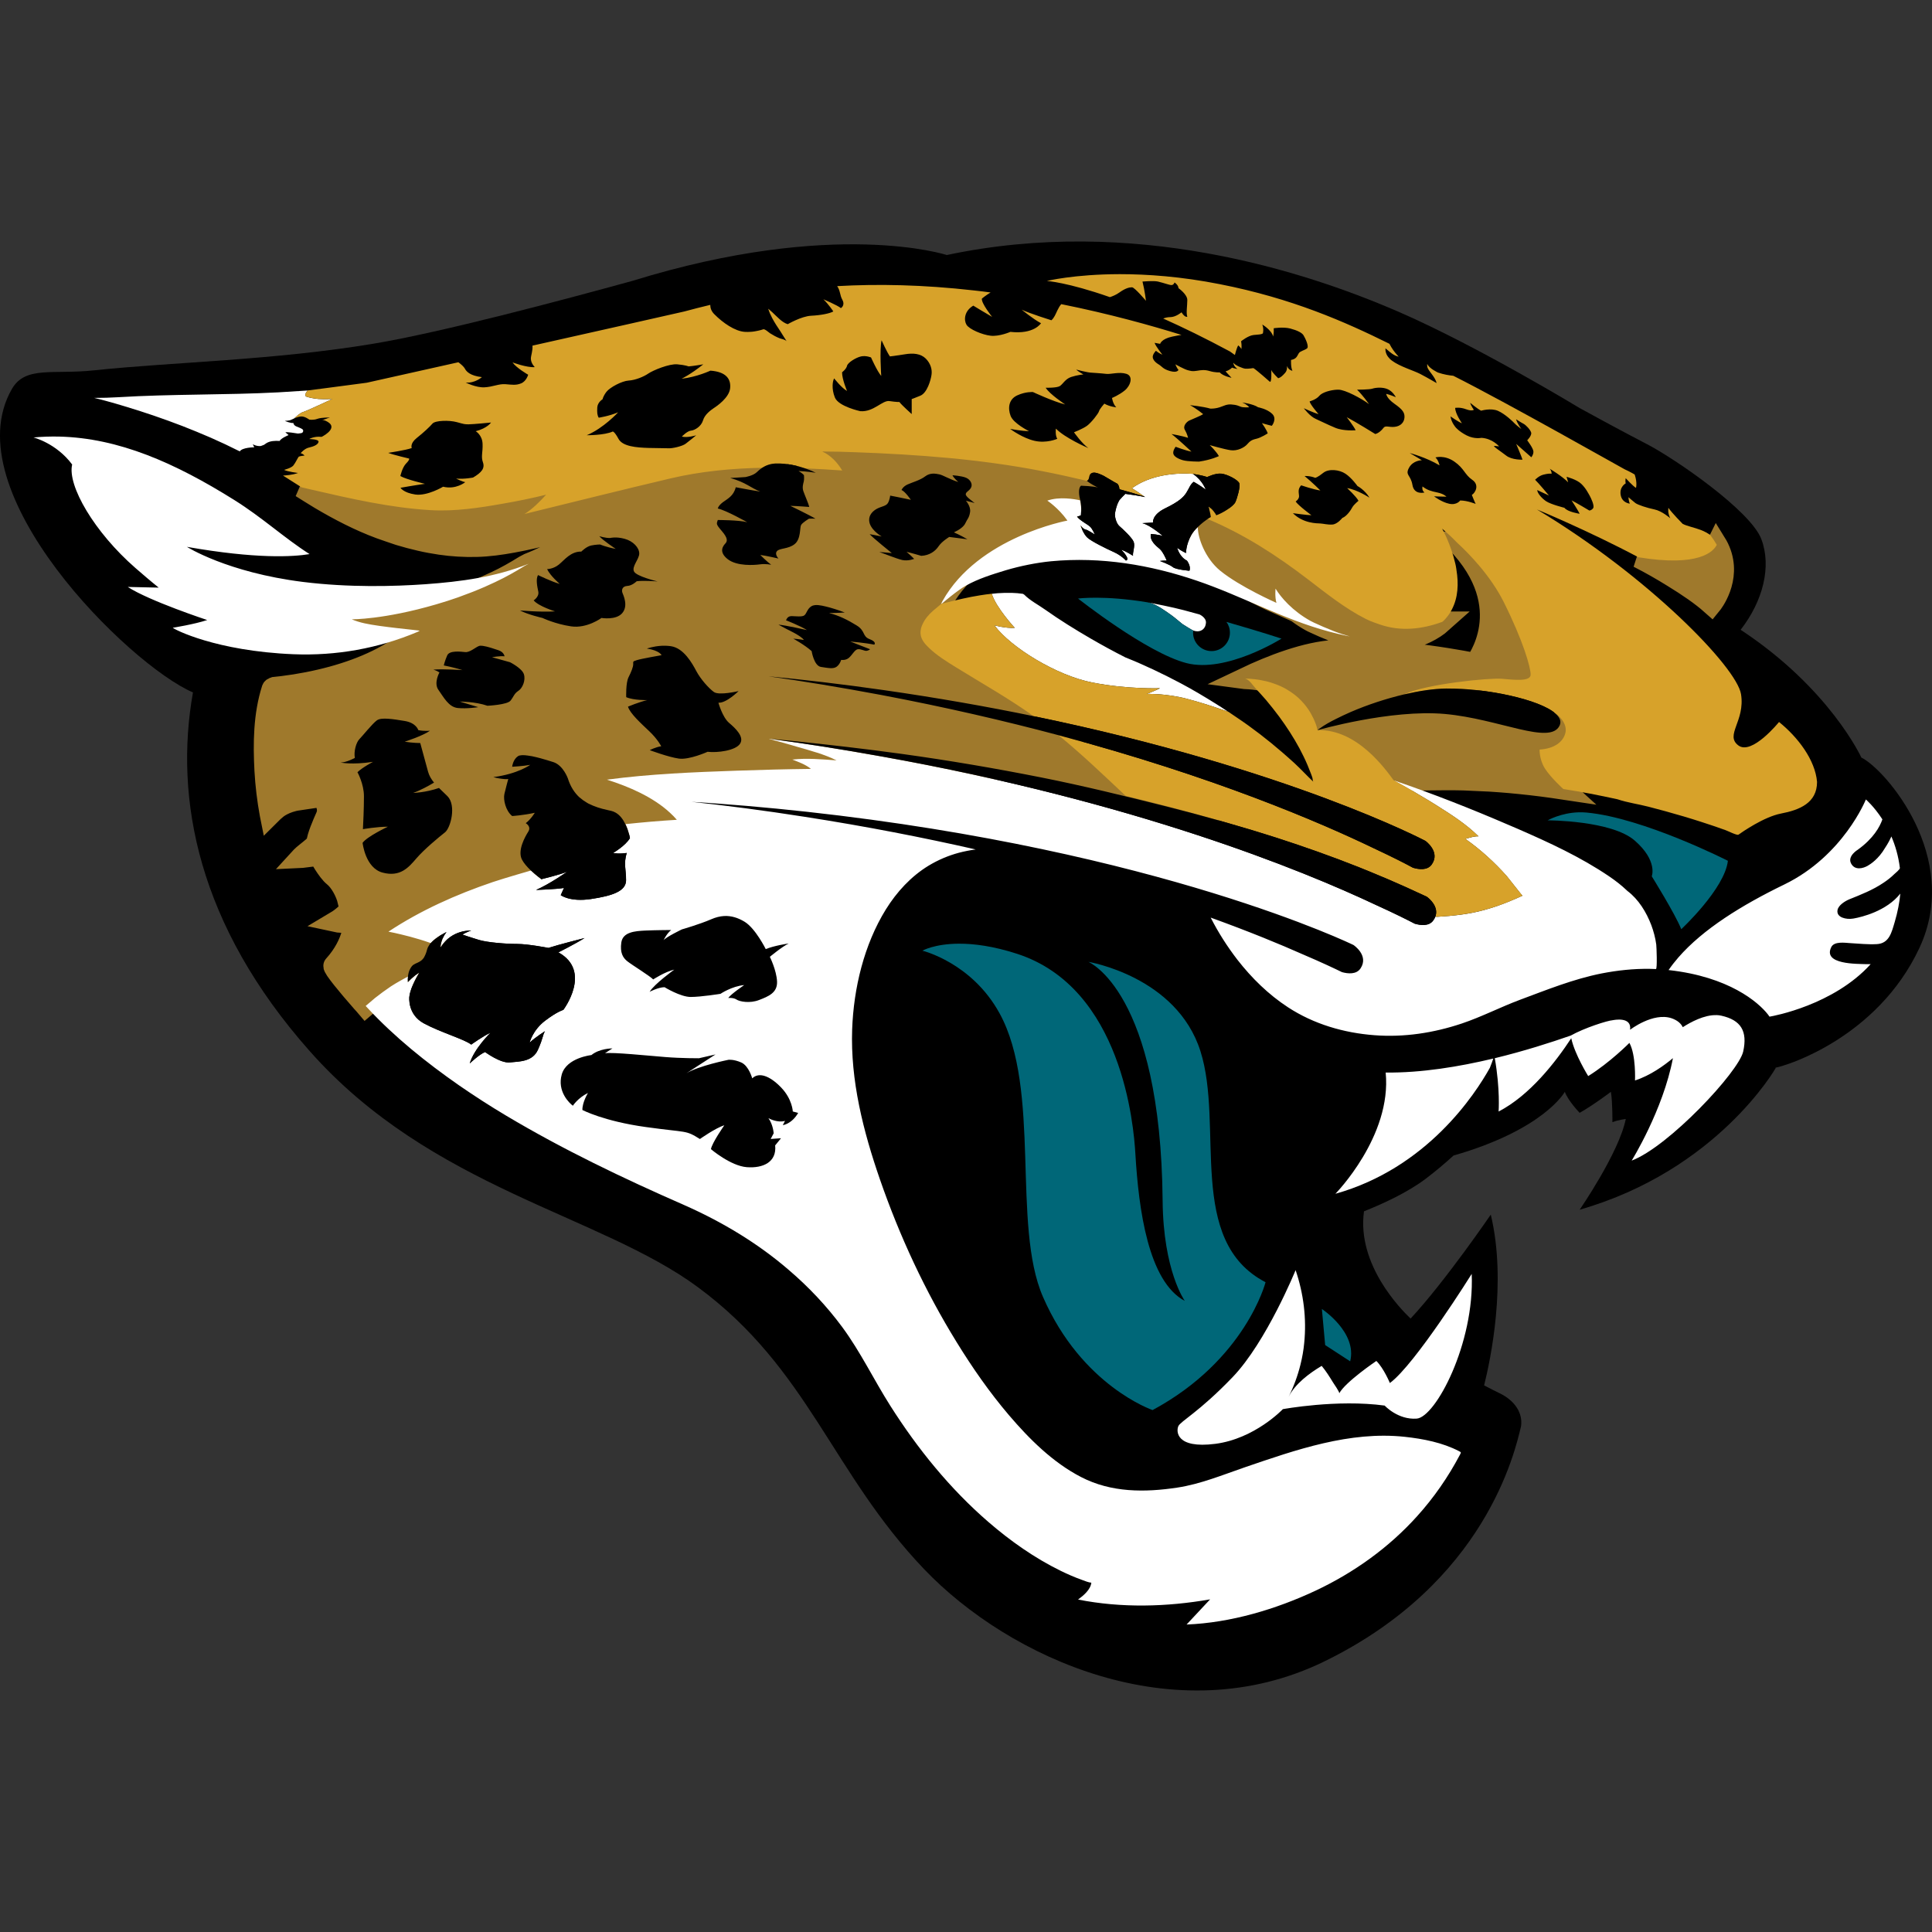
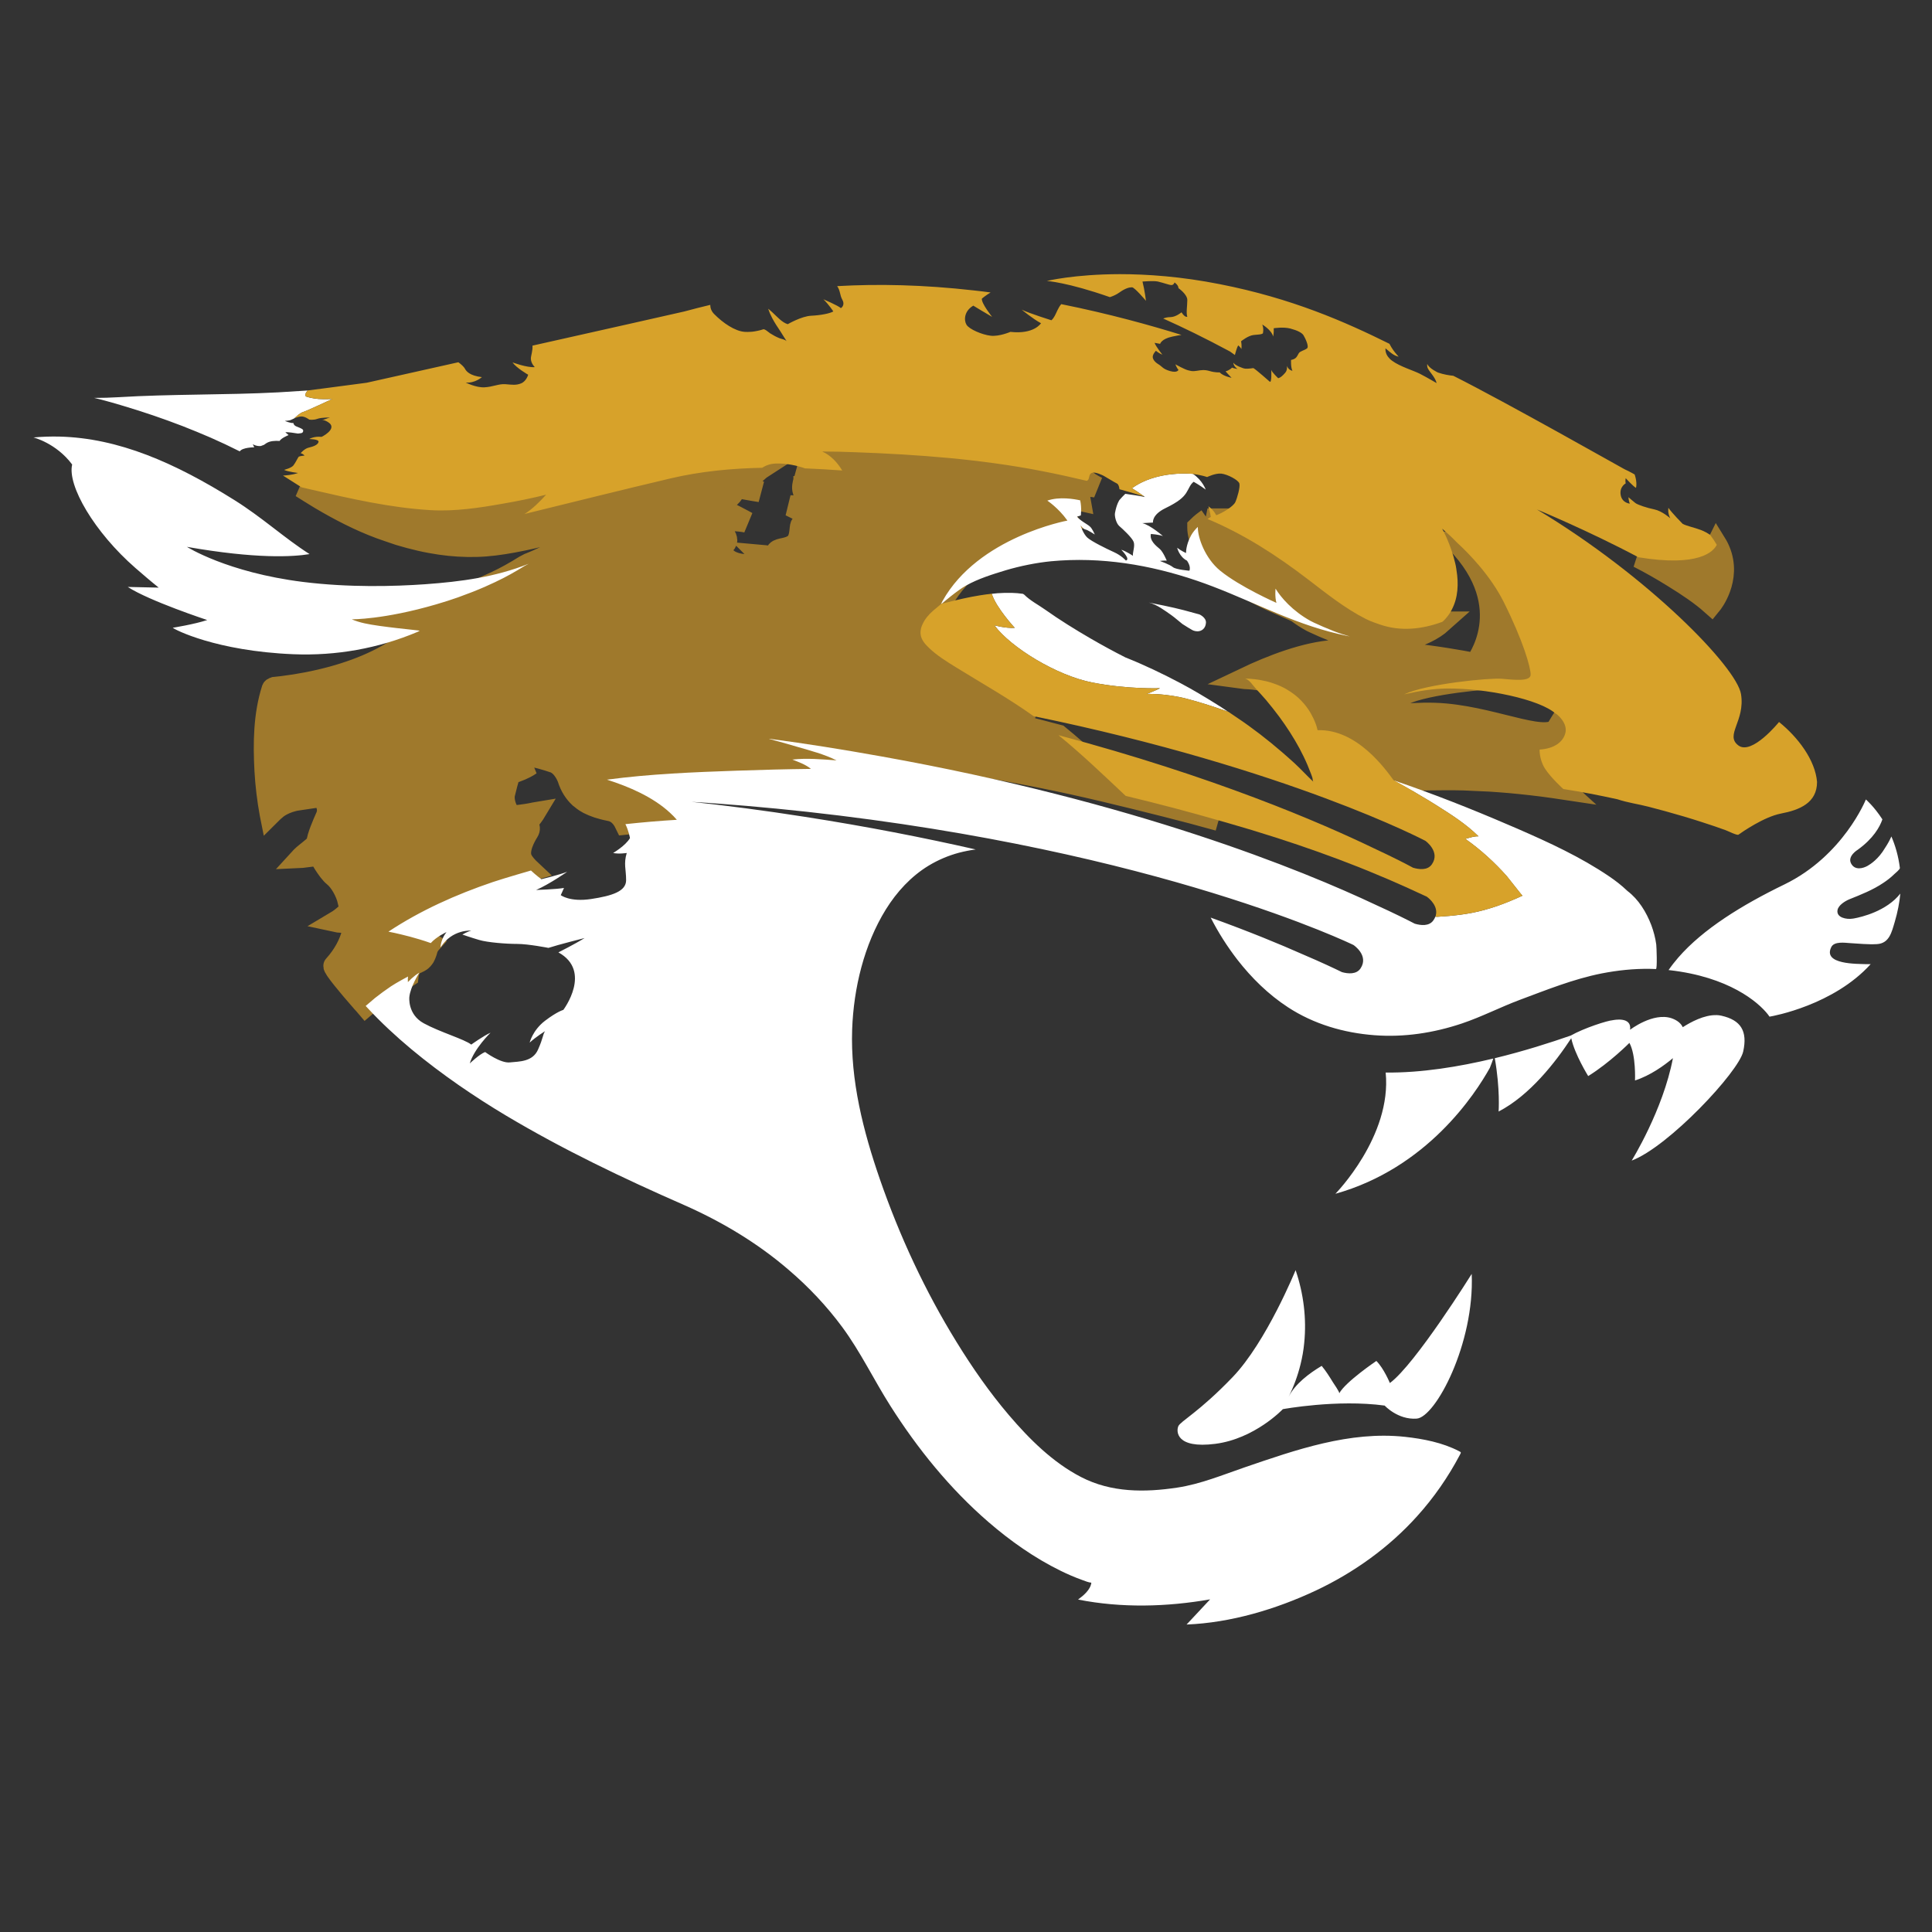
<svg xmlns="http://www.w3.org/2000/svg" width="40" height="40" viewBox="0 0 40 40" fill="none">
  <rect x="0" y="0" width="40" height="40" fill="#333333" stroke="none" />
-   <path fill-rule="evenodd" clip-rule="evenodd" d="M38.538 15.686C38.538 15.686 37.888 14.257 36.038 13.039C36.502 12.444 36.681 11.728 36.467 11.163C36.245 10.575 34.688 9.502 34.101 9.197C33.514 8.894 32.704 8.448 32.704 8.448C32.704 8.448 30.622 7.183 28.987 6.469C27.015 5.609 23.464 4.463 19.602 5.28C19.602 5.28 17.285 4.519 13.094 5.815C11.628 6.218 9.139 6.881 7.744 7.114C5.676 7.46 3.578 7.495 1.952 7.667C1.096 7.759 0.526 7.569 0.247 8.052C-0.977 10.175 2.672 13.768 3.995 14.336C3.603 16.543 4.1 19.155 6.415 21.765C8.931 24.605 12.413 25.143 14.454 26.653C16.745 28.348 17.22 30.487 19.134 32.489C20.894 34.331 24.336 35.902 27.419 34.398C30.763 32.766 31.369 30.042 31.491 29.531C31.53 29.27 31.38 29.005 31.043 28.843C30.987 28.816 30.875 28.761 30.727 28.683C30.86 28.15 31.2 26.545 30.865 25.147C30.865 25.147 29.92 26.532 29.205 27.299C29.005 27.111 28.088 26.181 28.24 25.079C28.659 24.912 29.146 24.684 29.518 24.405C29.732 24.242 29.922 24.081 30.094 23.924C31.975 23.384 32.398 22.605 32.398 22.605C32.468 22.796 32.705 23.04 32.705 23.04C32.983 22.884 33.352 22.605 33.352 22.605C33.388 22.831 33.383 23.233 33.383 23.233C33.523 23.18 33.66 23.168 33.66 23.168C33.52 23.865 32.705 25.046 32.705 25.046C35.56 24.227 36.762 22.116 36.762 22.116L36.761 22.105C36.868 22.083 36.944 22.054 36.944 22.054C36.944 22.054 38.86 21.508 39.739 19.627C40.619 17.747 39.028 15.923 38.538 15.685L38.538 15.686Z" fill="black" />
  <path fill-rule="evenodd" clip-rule="evenodd" d="M17.022 9.349C17.197 9.424 17.34 9.579 17.437 9.741C17.18 9.722 16.923 9.708 16.667 9.697C16.785 9.738 16.867 9.778 16.889 9.788C16.889 9.788 16.675 9.756 16.531 9.752C16.531 9.752 16.603 9.792 16.643 9.837C16.643 9.837 16.651 9.921 16.639 9.969C16.628 10.018 16.603 10.09 16.631 10.17C16.659 10.251 16.739 10.431 16.752 10.496C16.752 10.496 16.506 10.476 16.361 10.472C16.361 10.472 16.76 10.666 16.881 10.739C16.881 10.739 16.8 10.735 16.748 10.739C16.748 10.739 16.611 10.819 16.583 10.872C16.554 10.924 16.583 11.162 16.45 11.266C16.318 11.371 16.14 11.346 16.085 11.41C16.028 11.475 16.117 11.564 16.117 11.564C16.117 11.564 15.829 11.498 15.74 11.491C15.74 11.491 15.877 11.629 15.965 11.694C15.965 11.694 15.852 11.668 15.736 11.684C15.619 11.7 15.257 11.728 15.063 11.576C14.87 11.422 14.971 11.302 15.015 11.254C15.06 11.206 15.071 11.145 14.943 10.996C14.814 10.847 14.834 10.847 14.859 10.767C14.859 10.767 15.308 10.768 15.469 10.813C15.469 10.813 15.031 10.565 14.859 10.528C14.859 10.528 14.867 10.473 14.963 10.399C15.06 10.327 15.188 10.269 15.232 10.088C15.232 10.088 15.556 10.15 15.74 10.178C15.539 10.101 15.445 9.988 15.116 9.896C15.116 9.896 15.346 9.885 15.432 9.877C15.432 9.877 15.59 9.849 15.664 9.78C15.693 9.752 15.731 9.717 15.779 9.686C15.141 9.698 14.505 9.758 13.878 9.906C12.877 10.142 11.88 10.39 10.882 10.636L10.857 10.643C11.026 10.537 11.172 10.388 11.307 10.242C11.012 10.315 10.712 10.376 10.411 10.428C9.92 10.515 9.416 10.59 8.915 10.561C8.089 10.514 7.262 10.325 6.456 10.139L6.243 10.089C6.261 10.101 6.534 10.272 6.628 10.328C7.025 10.563 7.435 10.776 7.868 10.937C7.999 10.981 8.128 11.03 8.26 11.072C8.407 11.117 8.556 11.156 8.704 11.19C8.841 11.222 8.98 11.246 9.117 11.267C9.363 11.303 9.614 11.318 9.863 11.312C10.114 11.306 10.364 11.271 10.611 11.226C10.897 11.173 11.181 11.11 11.461 11.029C11.508 11.017 11.553 11.002 11.599 10.989C11.985 10.87 12.359 10.699 12.719 10.515C12.813 10.468 12.908 10.42 13 10.37L13.007 10.366L13.013 10.364C13.008 10.37 12.343 10.922 12.017 11.123C11.946 11.166 11.873 11.209 11.8 11.251C11.681 11.319 11.559 11.384 11.437 11.446C11.333 11.5 11.229 11.55 11.124 11.597C11.068 11.621 11.013 11.645 10.956 11.667L10.947 11.671L10.86 11.717C10.668 11.836 10.473 11.947 10.269 12.043L10.26 12.047C10.193 12.079 10.125 12.11 10.056 12.14L10.052 12.143L10.046 12.145C9.861 12.226 9.67 12.299 9.482 12.367C9.332 12.419 9.182 12.469 9.029 12.511C7.944 12.829 7.283 12.822 7.283 12.822C7.356 12.855 7.455 12.885 7.546 12.905C7.872 12.978 8.654 13.047 8.69 13.058L8.697 13.056C8.694 13.058 8.674 13.08 8.632 13.118C8.144 13.566 7.52 13.837 6.886 14.012C6.544 14.105 6.194 14.173 5.843 14.216C5.788 14.223 5.735 14.228 5.679 14.234C5.657 14.241 5.641 14.252 5.636 14.264C5.463 14.805 5.457 15.39 5.487 15.952C5.504 16.254 5.54 16.555 5.595 16.854L5.596 16.859C5.635 16.82 5.681 16.777 5.735 16.734C5.735 16.734 5.896 16.601 6.176 16.56L6.164 16.548L6.152 16.537C6.092 16.486 6 16.461 5.919 16.449C5.897 16.443 5.876 16.441 5.857 16.439L5.91 16.43C6.086 16.393 6.293 16.361 6.463 16.397L6.475 16.4C6.578 16.423 6.669 16.492 6.724 16.581L6.739 16.609L6.756 16.645L6.759 16.654L6.77 16.692L6.778 16.729L6.779 16.737L6.781 16.774C6.781 16.82 6.772 16.865 6.752 16.909C6.686 17.056 6.564 17.339 6.564 17.445C6.564 17.494 6.312 17.67 6.245 17.739L6.234 17.751L6.255 17.75L6.271 17.748C6.346 17.741 6.419 17.727 6.494 17.72C6.535 17.716 6.572 17.713 6.602 17.713H6.606C6.606 17.713 6.778 18.035 6.913 18.143C7.047 18.25 7.167 18.478 7.208 18.652L7.212 18.653C7.229 18.654 7.248 18.649 7.268 18.641L7.274 18.639L7.298 18.629L7.348 18.605L7.423 18.573L7.495 18.537L7.502 18.534C7.502 18.534 7.249 18.907 6.954 19.082C6.972 19.086 7.208 19.12 7.324 19.07L7.328 19.069C7.328 19.069 7.348 19.514 6.914 19.994C6.884 20.028 7.237 20.447 7.453 20.693L7.478 20.721L7.496 20.743L7.542 20.793L7.571 20.827C7.586 20.814 7.705 20.712 7.766 20.662C7.872 20.577 7.982 20.498 8.094 20.423C8.199 20.351 8.443 20.22 8.443 20.22L8.446 20.218C8.458 20.108 8.495 20.044 8.526 20.006C8.567 19.954 8.63 19.943 8.681 19.913C8.702 19.901 8.725 19.888 8.747 19.863L8.77 19.835L8.784 19.815L8.799 19.785L8.811 19.758C8.823 19.73 8.834 19.697 8.844 19.657C8.861 19.589 8.918 19.526 8.918 19.526L8.915 19.524C8.837 19.495 8.758 19.471 8.68 19.447C8.554 19.409 8.427 19.375 8.299 19.345C8.215 19.325 8.129 19.305 8.043 19.289C8.708 18.848 9.445 18.519 10.203 18.262C10.456 18.177 10.993 18.023 10.993 18.023C10.918 17.953 10.843 17.871 10.806 17.794C10.711 17.606 10.872 17.324 10.939 17.217C11.006 17.11 10.885 17.043 10.885 17.043C10.993 16.962 11.073 16.829 11.073 16.829L11.067 16.83C10.829 16.882 10.604 16.895 10.604 16.895L10.604 16.894C10.47 16.788 10.417 16.56 10.444 16.439C10.471 16.319 10.524 16.13 10.524 16.13H10.519C10.475 16.134 10.426 16.131 10.38 16.124C10.303 16.114 10.235 16.095 10.217 16.091L10.216 16.09C10.725 16.023 10.979 15.835 10.979 15.835L10.972 15.836C10.838 15.862 10.605 15.875 10.605 15.875V15.874C10.607 15.86 10.624 15.724 10.725 15.656C10.762 15.631 10.841 15.631 10.935 15.644C10.989 15.652 11.046 15.663 11.105 15.678L11.188 15.698C11.291 15.726 11.388 15.756 11.458 15.78L11.463 15.781C11.664 15.849 11.758 16.116 11.758 16.116C11.812 16.29 11.898 16.415 11.999 16.51L12.002 16.512C12.049 16.553 12.098 16.589 12.15 16.619C12.17 16.632 12.192 16.643 12.214 16.652L12.278 16.681C12.343 16.708 12.408 16.729 12.471 16.745C12.512 16.756 12.553 16.767 12.592 16.774L12.651 16.787C12.687 16.795 12.719 16.809 12.748 16.826C12.839 16.878 12.904 16.971 12.948 17.063C13.302 17.025 13.659 16.994 14.013 16.973C13.968 16.921 13.921 16.872 13.87 16.826C13.513 16.497 13.015 16.286 12.568 16.142C13.458 16.023 14.358 15.988 15.253 15.957C15.766 15.938 16.279 15.925 16.79 15.92C16.683 15.83 16.534 15.777 16.405 15.726C16.706 15.692 17.02 15.721 17.321 15.743C17.064 15.614 16.773 15.54 16.5 15.459C16.306 15.403 16.112 15.348 15.918 15.297L15.941 15.298L15.931 15.296C16.062 15.307 16.197 15.319 16.331 15.333L16.395 15.338C17.162 15.42 17.927 15.506 18.689 15.612C19.651 15.745 20.608 15.907 21.56 16.096C22.427 16.268 23.291 16.482 24.148 16.698C24.509 16.789 24.869 16.884 25.229 16.985C24.644 16.816 24.002 16.646 23.305 16.478C22.848 16.048 22.398 15.617 21.914 15.222C20.807 14.927 19.585 14.643 18.242 14.388C17.404 14.23 16.627 14.103 15.908 14.002C16.642 14.072 17.435 14.164 18.292 14.286C19.408 14.446 20.443 14.63 21.399 14.827C20.877 14.456 20.325 14.146 19.782 13.81C19.594 13.695 19.401 13.574 19.241 13.421C19.158 13.345 19.071 13.248 19.059 13.13C19.057 13.108 19.057 13.085 19.059 13.063L19.061 13.058L19.067 13.015L19.07 13.001L19.074 12.991L19.086 12.955L19.095 12.934C19.143 12.823 19.228 12.721 19.313 12.65L19.352 12.617L19.378 12.595L19.413 12.566L19.449 12.535L19.451 12.534L19.465 12.522L19.472 12.516L19.475 12.514L19.485 12.505L19.514 12.444C20.252 11.118 22.099 10.779 22.099 10.779C21.908 10.511 21.683 10.366 21.683 10.366C21.931 10.278 22.243 10.332 22.363 10.359L22.36 10.342C22.32 10.181 22.339 10.088 22.379 10.056C22.379 10.056 22.648 10.064 22.728 10.093C22.699 10.08 22.579 10.019 22.499 9.956C22.188 9.881 21.875 9.812 21.563 9.752C20.296 9.505 18.999 9.411 17.711 9.363C17.482 9.354 17.252 9.349 17.021 9.349L17.022 9.349ZM25.001 10.745C24.948 10.782 24.871 10.84 24.8 10.91V10.927C24.8 11.131 24.948 11.559 25.262 11.816C25.669 12.149 26.427 12.483 26.427 12.483C26.391 12.354 26.409 12.187 26.409 12.187C26.52 12.372 26.761 12.65 27.13 12.854C27.154 12.868 27.179 12.88 27.206 12.892C27.32 12.947 27.47 13.011 27.62 13.07C27.729 13.113 27.853 13.152 27.948 13.178C28.345 13.26 28.768 13.327 29.167 13.227C29.406 13.167 29.669 13.048 29.857 12.879L29.856 12.879L29.859 12.876C29.444 13.029 28.999 13.079 28.572 12.932C28.501 12.908 28.428 12.882 28.357 12.852C28.331 12.841 28.305 12.829 28.278 12.815C27.851 12.601 27.464 12.289 27.085 11.999C26.435 11.501 25.756 11.062 25 10.745L25.001 10.745ZM30.156 11.225C31.466 12.581 30.542 13.739 30.542 13.739C30.542 13.739 28.892 13.397 27.639 13.467C27.042 13.501 26.337 13.772 25.762 14.046L25.777 14.048H25.779C25.903 14.053 26.015 14.065 26.119 14.085C26.188 14.098 26.254 14.114 26.315 14.133C26.499 14.189 26.65 14.27 26.771 14.36C26.812 14.389 26.85 14.421 26.884 14.453C26.902 14.468 26.919 14.485 26.935 14.502C27.22 14.793 27.279 15.118 27.279 15.118H27.279L27.315 15.088C27.423 15.008 27.541 14.944 27.661 14.884C27.759 14.834 27.86 14.787 27.962 14.743C28.32 14.588 28.694 14.465 29.074 14.375C29.525 14.16 30.833 14.031 31.089 14.053C31.347 14.075 31.69 14.117 31.69 13.967C31.69 13.817 31.54 13.28 31.133 12.465C30.862 11.923 30.423 11.47 30.157 11.225H30.156L30.156 11.225ZM27.279 15.118C28.098 15.088 28.693 15.94 28.852 16.154H28.875C29.348 16.154 29.827 16.134 30.302 16.146C30.355 16.148 30.824 16.169 30.85 16.171C30.988 16.18 31.124 16.19 31.26 16.202C31.556 16.229 31.853 16.262 32.147 16.304C32.221 16.314 32.294 16.325 32.367 16.336C32.367 16.336 32.11 16.103 31.988 15.913C31.865 15.722 31.876 15.52 31.876 15.52L31.877 15.519C32.185 15.5 32.364 15.358 32.41 15.177C32.464 14.959 32.224 14.781 32.224 14.781L32.209 14.775C32.298 14.854 32.332 14.938 32.291 15.023C32.093 15.431 31.044 14.883 29.918 14.782C28.793 14.681 27.279 15.118 27.279 15.118L27.279 15.118ZM35.544 11.281C35.477 11.417 35.182 11.745 33.92 11.538L33.944 11.55C34.172 11.666 34.413 11.804 34.638 11.944C34.947 12.133 35.226 12.324 35.433 12.508C35.433 12.508 35.853 11.995 35.602 11.397C35.589 11.363 35.571 11.329 35.552 11.294L35.544 11.281Z" fill="#9F792C" stroke="#9F792C" stroke-width="0.438" />
  <path fill-rule="evenodd" clip-rule="evenodd" d="M6.368 8.085C6.167 8.099 5.965 8.111 5.764 8.123C4.658 8.181 3.551 8.156 2.446 8.224C2.282 8.234 2.12 8.238 1.955 8.238H1.949C2.039 8.258 2.129 8.283 2.218 8.307C2.339 8.34 2.458 8.374 2.578 8.411C2.983 8.532 3.383 8.669 3.778 8.821C3.973 8.897 4.167 8.977 4.359 9.06C4.564 9.15 4.766 9.245 4.964 9.345C5.019 9.261 5.264 9.261 5.264 9.261L5.233 9.197C5.233 9.197 5.302 9.24 5.388 9.235L5.404 9.233L5.467 9.209C5.494 9.192 5.518 9.167 5.571 9.149C5.662 9.117 5.788 9.13 5.788 9.13C5.823 9.068 5.975 9.008 5.975 9.008C5.945 8.98 5.908 8.95 5.908 8.95C5.969 8.941 6.109 8.969 6.168 8.976C6.208 8.972 6.24 8.969 6.252 8.962L6.258 8.959C6.275 8.946 6.286 8.918 6.27 8.894C6.241 8.867 6.177 8.847 6.132 8.827C6.081 8.803 6.076 8.77 6.075 8.761L6.073 8.757C6.019 8.767 5.897 8.714 5.897 8.714C5.897 8.714 5.999 8.709 6.026 8.692C6.038 8.686 6.062 8.674 6.094 8.661L6.104 8.651L6.109 8.647L6.119 8.638L6.123 8.634C6.123 8.634 6.208 8.55 6.274 8.531C6.339 8.513 6.88 8.261 6.88 8.261C6.88 8.261 6.732 8.27 6.6 8.261C6.46 8.251 6.348 8.214 6.348 8.214C6.29 8.194 6.335 8.127 6.368 8.085L6.368 8.085ZM1.225 9.039C1.049 9.035 0.872 9.041 0.693 9.057C0.693 9.057 1.163 9.173 1.494 9.617C1.391 10.053 1.954 11.019 2.804 11.76C2.952 11.888 3.112 12.027 3.286 12.166C3.133 12.163 2.645 12.152 2.645 12.152C3.096 12.444 4.29 12.837 4.29 12.837C4.028 12.925 3.577 12.997 3.577 12.997C3.607 13.031 4.469 13.479 6.075 13.545C6.957 13.581 7.833 13.426 8.646 13.082L8.664 13.073L8.69 13.058C8.654 13.047 7.872 12.979 7.546 12.905C7.455 12.885 7.356 12.855 7.283 12.822C7.283 12.822 7.944 12.83 9.029 12.513C9.182 12.469 9.333 12.42 9.482 12.368C9.671 12.3 9.86 12.227 10.046 12.146L10.051 12.143L10.056 12.141C10.125 12.111 10.192 12.08 10.26 12.048L10.269 12.043C10.473 11.948 10.669 11.836 10.86 11.718L10.947 11.672C10.254 11.948 9.549 12.042 8.803 12.096C8.161 12.141 7.227 12.167 6.271 12.048C4.7 11.851 3.87 11.322 3.87 11.322C5.306 11.574 6.064 11.529 6.409 11.472C5.885 11.138 5.436 10.718 4.849 10.351C3.624 9.584 2.457 9.068 1.225 9.039L1.225 9.039ZM24.575 9.805C24.343 9.799 23.829 9.823 23.436 10.108L23.479 10.136L23.493 10.144L23.523 10.164L23.537 10.173L23.569 10.194L23.579 10.201L23.617 10.228L23.62 10.229L23.649 10.25L23.661 10.259L23.675 10.269L23.685 10.276L23.688 10.278L23.697 10.286L23.7 10.287L23.705 10.291C23.604 10.266 23.395 10.238 23.298 10.224C23.268 10.253 23.204 10.318 23.178 10.351C23.178 10.351 23.119 10.428 23.084 10.624C23.073 10.688 23.109 10.834 23.173 10.891C23.238 10.946 23.439 11.132 23.471 11.219C23.504 11.308 23.444 11.446 23.457 11.507C23.457 11.507 23.302 11.406 23.215 11.382C23.232 11.4 23.41 11.582 23.31 11.605C23.31 11.605 23.221 11.502 23.06 11.43C22.899 11.357 22.603 11.211 22.514 11.132C22.43 11.056 22.376 10.896 22.371 10.876C22.38 10.889 22.429 10.955 22.474 10.963C22.518 10.97 22.649 11.055 22.666 11.066C22.66 11.053 22.615 10.943 22.562 10.898C22.506 10.849 22.37 10.784 22.297 10.697L22.377 10.672C22.377 10.672 22.399 10.515 22.364 10.359C22.244 10.332 21.932 10.277 21.683 10.365C21.683 10.365 21.909 10.511 22.1 10.778C22.1 10.778 20.253 11.117 19.515 12.442L19.485 12.503L19.475 12.514L19.491 12.501L19.496 12.5H19.497L19.498 12.499C19.527 12.475 19.818 12.225 19.996 12.126C20.254 11.981 20.543 11.892 20.825 11.806C21.118 11.719 21.461 11.649 21.765 11.62C22.796 11.523 23.815 11.695 24.771 12.02C25.702 12.335 26.558 12.819 27.512 13.075C27.633 13.108 27.755 13.137 27.878 13.163L27.947 13.177C27.852 13.15 27.729 13.112 27.62 13.069C27.47 13.01 27.32 12.946 27.206 12.892C27.179 12.879 27.154 12.867 27.13 12.854C26.761 12.649 26.52 12.371 26.409 12.187C26.409 12.187 26.391 12.353 26.427 12.482C26.427 12.482 25.669 12.148 25.262 11.815C24.948 11.558 24.8 11.13 24.8 10.926V10.909C24.744 10.962 24.694 11.023 24.659 11.087C24.547 11.294 24.556 11.45 24.556 11.45C24.556 11.45 24.459 11.409 24.372 11.341C24.372 11.341 24.416 11.528 24.574 11.607C24.574 11.607 24.664 11.726 24.625 11.816C24.625 11.816 24.348 11.794 24.284 11.742C24.22 11.688 24.014 11.614 24.014 11.614C24.014 11.614 24.083 11.603 24.156 11.607C24.156 11.607 24.082 11.426 24.011 11.365C23.94 11.305 23.796 11.195 23.828 11.055C23.828 11.055 23.997 11.067 24.078 11.099C24.078 11.099 23.812 10.867 23.649 10.831L23.872 10.819C23.872 10.819 23.842 10.661 24.125 10.523C24.409 10.385 24.497 10.297 24.557 10.209C24.616 10.119 24.64 10.028 24.714 9.975C24.714 9.975 24.854 10.054 24.963 10.137C24.963 10.137 24.9 9.949 24.699 9.811C24.699 9.811 24.653 9.806 24.576 9.804L24.575 9.805ZM20.951 12.275C20.853 12.272 20.753 12.275 20.654 12.282C20.646 12.283 20.533 12.295 20.533 12.294C20.62 12.578 21.009 12.999 21.009 12.999C20.825 13.012 20.588 12.947 20.588 12.947C20.93 13.407 21.876 13.986 22.612 14.13C23.349 14.275 24.018 14.249 24.018 14.249C23.913 14.302 23.743 14.367 23.743 14.367C23.743 14.367 24.031 14.354 24.425 14.433C24.477 14.443 24.532 14.456 24.592 14.473C24.853 14.54 25.176 14.647 25.366 14.714L25.427 14.736C25.336 14.675 25.244 14.614 25.15 14.557C24.956 14.436 24.691 14.276 24.446 14.147C24.074 13.95 23.692 13.767 23.3 13.611C23.055 13.487 22.815 13.356 22.579 13.219C22.259 13.033 21.942 12.837 21.64 12.623C21.497 12.521 21.33 12.437 21.206 12.312L21.18 12.295C21.102 12.283 21.024 12.277 20.951 12.275L20.951 12.275ZM23.784 12.475C23.948 12.513 24.121 12.644 24.252 12.736C24.332 12.793 24.404 12.86 24.48 12.919C24.496 12.932 24.696 13.054 24.704 13.054C24.732 13.064 24.762 13.071 24.79 13.071C24.887 13.071 24.961 13.004 24.968 12.894H24.968C24.975 12.783 24.833 12.721 24.833 12.721C24.728 12.692 24.62 12.662 24.505 12.632C24.275 12.571 23.884 12.494 23.784 12.475ZM15.918 15.297C16.112 15.348 16.306 15.403 16.499 15.46C16.773 15.54 17.064 15.614 17.32 15.743C17.019 15.721 16.706 15.692 16.405 15.726C16.534 15.777 16.682 15.829 16.79 15.919C16.278 15.925 15.765 15.938 15.253 15.956C14.357 15.987 13.457 16.023 12.567 16.142C13.015 16.285 13.513 16.496 13.869 16.825C13.921 16.872 13.968 16.921 14.013 16.973C13.659 16.994 13.303 17.025 12.948 17.063L12.949 17.064C13.019 17.207 13.043 17.352 13.043 17.352C12.949 17.512 12.694 17.66 12.694 17.66C12.815 17.686 12.976 17.66 12.976 17.66C12.908 17.887 12.963 17.995 12.963 18.223C12.963 18.452 12.681 18.546 12.239 18.613C11.797 18.68 11.61 18.533 11.61 18.533L11.677 18.384C11.529 18.411 11.1 18.426 11.1 18.426C11.381 18.303 11.743 18.049 11.743 18.049C11.57 18.116 11.209 18.203 11.209 18.203C11.209 18.203 11.101 18.125 10.993 18.023C10.993 18.023 10.456 18.177 10.203 18.262C9.445 18.519 8.708 18.848 8.042 19.289C8.129 19.305 8.214 19.325 8.299 19.345C8.426 19.375 8.554 19.409 8.679 19.447C8.758 19.471 8.837 19.495 8.915 19.524L8.918 19.526C9.035 19.393 9.244 19.298 9.244 19.298C9.136 19.435 9.122 19.579 9.121 19.609L9.125 19.61C9.36 19.236 9.757 19.267 9.757 19.267C9.675 19.288 9.573 19.349 9.573 19.349C9.573 19.349 9.747 19.41 9.921 19.461C10.095 19.513 10.484 19.543 10.71 19.543C10.936 19.543 11.355 19.625 11.355 19.625C11.539 19.564 12.104 19.421 12.104 19.421C11.909 19.543 11.561 19.718 11.561 19.718C12.268 20.108 11.663 20.909 11.663 20.909C11.663 20.909 11.539 20.94 11.284 21.134C11.027 21.33 10.966 21.586 10.966 21.586C11.099 21.464 11.284 21.35 11.284 21.35C11.232 21.432 11.253 21.474 11.14 21.729C11.028 21.986 10.75 21.976 10.556 21.996C10.362 22.017 10.044 21.781 10.044 21.781C9.931 21.822 9.726 22.017 9.726 22.017C9.818 21.709 10.156 21.381 10.156 21.381C10.013 21.443 9.757 21.627 9.757 21.627C9.614 21.515 9.11 21.37 8.773 21.186C8.434 21.001 8.475 20.642 8.475 20.642C8.496 20.427 8.681 20.139 8.681 20.139C8.567 20.201 8.445 20.334 8.445 20.334C8.442 20.292 8.443 20.255 8.447 20.221V20.218L8.443 20.22C8.443 20.22 8.199 20.35 8.093 20.422C7.981 20.498 7.872 20.577 7.766 20.661C7.705 20.711 7.586 20.813 7.571 20.827L7.609 20.868C8.169 21.472 8.828 22 9.504 22.471C9.823 22.691 10.148 22.901 10.479 23.098C11.659 23.802 12.905 24.397 14.162 24.948C14.939 25.291 15.679 25.732 16.325 26.288C16.739 26.641 17.116 27.04 17.44 27.479C17.817 27.991 18.092 28.568 18.433 29.105C18.997 29.994 19.668 30.823 20.465 31.512C20.92 31.905 21.418 32.256 21.958 32.521C22.105 32.593 22.254 32.658 22.409 32.713C22.467 32.733 22.533 32.763 22.595 32.768C22.579 32.913 22.43 33.036 22.32 33.117C23.221 33.295 24.154 33.27 25.054 33.113C24.893 33.286 24.731 33.459 24.567 33.634C25.482 33.598 26.419 33.317 27.242 32.931C28.033 32.558 28.756 32.041 29.342 31.389C29.687 31.007 29.982 30.581 30.222 30.127C30.251 30.071 30.258 30.069 30.206 30.044C29.866 29.867 29.465 29.789 29.087 29.748C27.944 29.625 26.83 30.017 25.766 30.381C25.313 30.537 24.852 30.727 24.376 30.799C23.7 30.901 23.009 30.904 22.385 30.582C21.799 30.28 21.313 29.796 20.888 29.298C20.487 28.827 20.132 28.317 19.807 27.789C19.152 26.728 18.625 25.593 18.217 24.415C17.873 23.421 17.605 22.37 17.643 21.31C17.674 20.459 17.889 19.558 18.341 18.828C18.565 18.468 18.86 18.145 19.225 17.923C19.422 17.804 19.633 17.714 19.854 17.655C19.968 17.625 20.083 17.603 20.201 17.587C19.128 17.343 17.947 17.111 16.66 16.911C15.818 16.779 15.038 16.678 14.316 16.601C15.05 16.646 15.847 16.713 16.707 16.807C24.028 17.613 28.022 19.565 28.022 19.565C28.022 19.565 28.347 19.78 28.169 20.049C28.084 20.178 27.909 20.162 27.784 20.127C27.643 20.058 27.368 19.927 26.964 19.755C26.507 19.552 25.872 19.289 25.066 18.998C25.222 19.305 25.408 19.596 25.618 19.869C25.913 20.248 26.262 20.591 26.667 20.855C27.202 21.204 27.822 21.385 28.457 21.433C29.072 21.48 29.685 21.385 30.267 21.19C30.677 21.052 31.062 20.852 31.466 20.701C32.025 20.493 32.572 20.271 33.159 20.154C33.487 20.09 33.823 20.054 34.157 20.059L34.284 20.063C34.315 20.064 34.297 19.603 34.291 19.556C34.273 19.419 34.236 19.282 34.188 19.152C34.085 18.884 33.926 18.622 33.695 18.447L33.683 18.436C33.571 18.329 33.447 18.233 33.317 18.145C32.729 17.745 32.068 17.441 31.416 17.157L31.238 17.081C30.457 16.744 29.66 16.43 28.857 16.157C28.988 16.227 29.117 16.3 29.246 16.375L29.315 16.416L29.412 16.474C29.523 16.539 29.637 16.606 29.747 16.677C30.044 16.864 30.357 17.064 30.61 17.315C30.564 17.314 30.517 17.32 30.471 17.332C30.425 17.343 30.38 17.356 30.338 17.368C30.653 17.59 30.94 17.852 31.195 18.138C31.228 18.175 31.512 18.544 31.521 18.544C31.348 18.624 31.172 18.697 30.992 18.76C30.903 18.79 30.814 18.817 30.724 18.842C30.405 18.93 30.083 18.962 29.753 18.982L29.717 18.979L29.716 18.982C29.707 19.005 29.695 19.03 29.678 19.053C29.59 19.181 29.416 19.161 29.291 19.124C29.152 19.052 28.88 18.914 28.481 18.733C26.97 18.02 23.501 16.599 18.243 15.66C17.423 15.513 16.674 15.394 15.968 15.301L15.963 15.3L15.941 15.298L15.918 15.297L15.919 15.297L15.918 15.297ZM38.631 16.552C38.631 16.552 38.165 17.718 36.943 18.312C36.067 18.737 35.262 19.233 34.748 19.824C34.675 19.908 34.607 19.995 34.546 20.084L34.555 20.085C35.794 20.223 36.402 20.747 36.602 21.002L36.636 21.049L36.641 21.048C36.718 21.035 37.961 20.81 38.73 19.962C38.702 19.963 38.674 19.963 38.646 19.962C38.457 19.954 37.731 19.974 37.915 19.608C37.975 19.486 38.193 19.519 38.301 19.526C38.488 19.537 38.673 19.557 38.859 19.547C39.117 19.532 39.165 19.299 39.229 19.086C39.29 18.879 39.327 18.684 39.344 18.501C39.059 18.863 38.548 18.986 38.381 19.016L38.352 19.02C38.237 19.038 38.014 19.003 38.044 18.841C38.062 18.741 38.2 18.656 38.286 18.62C38.532 18.521 38.773 18.427 38.994 18.278C39.074 18.225 39.149 18.167 39.218 18.099C39.237 18.081 39.338 18 39.335 17.97C39.304 17.721 39.239 17.503 39.159 17.318C39.132 17.38 39.089 17.463 39.028 17.555C38.892 17.787 38.725 17.893 38.665 17.927C38.576 17.977 38.403 18.029 38.324 17.876C38.244 17.723 38.464 17.592 38.464 17.592C38.788 17.358 38.919 17.12 38.973 16.964C38.798 16.694 38.631 16.552 38.631 16.552H38.631L38.631 16.552ZM35.535 21.017C35.284 21.01 35.005 21.161 34.84 21.267C34.804 21.193 34.736 21.127 34.609 21.082C34.224 20.953 33.749 21.32 33.749 21.32C33.789 21.039 33.407 21.119 33.391 21.122C33.278 21.13 32.802 21.282 32.521 21.44C32.105 21.585 31.555 21.762 30.948 21.909C31.062 22.557 31.027 23.013 31.027 23.013C31.672 22.679 32.206 21.991 32.531 21.495C32.601 21.828 32.882 22.279 32.882 22.279C33.333 21.999 33.735 21.592 33.735 21.592C33.874 21.843 33.851 22.37 33.851 22.37C34.168 22.267 34.452 22.062 34.636 21.908C34.432 22.984 33.782 24.029 33.782 24.029C34.544 23.742 35.997 22.192 36.091 21.771C36.184 21.349 36.045 21.12 35.64 21.029C35.606 21.021 35.571 21.017 35.535 21.016V21.017ZM30.917 21.916C30.211 22.085 29.429 22.214 28.689 22.206C28.819 23.525 27.648 24.716 27.648 24.716C29.545 24.184 30.541 22.656 30.846 22.108C30.878 22.027 30.903 21.96 30.917 21.916ZM26.824 26.297C26.824 26.297 26.219 27.784 25.52 28.512C24.822 29.239 24.44 29.425 24.396 29.528C24.351 29.629 24.343 29.998 25.162 29.893C25.981 29.787 26.56 29.175 26.56 29.175C26.56 29.175 27.682 28.967 28.668 29.101C28.668 29.101 28.941 29.399 29.33 29.371C29.72 29.345 30.531 27.817 30.47 26.375C30.47 26.375 29.302 28.247 28.776 28.634C28.776 28.634 28.65 28.329 28.496 28.177C28.496 28.177 27.855 28.61 27.727 28.848C27.74 28.823 27.612 28.645 27.599 28.622C27.526 28.503 27.453 28.386 27.364 28.279C27.109 28.431 26.813 28.651 26.679 28.921C26.787 28.704 26.868 28.482 26.926 28.248C26.962 28.103 26.988 27.956 27.002 27.808C27.054 27.299 26.989 26.781 26.824 26.297V26.297Z" fill="white" />
-   <path fill-rule="evenodd" clip-rule="evenodd" d="M23.181 5.676C22.236 5.678 21.674 5.817 21.674 5.817C21.674 5.817 22.098 5.843 22.979 6.152C23.035 6.134 23.108 6.104 23.174 6.057C23.3 5.966 23.382 5.948 23.437 5.948C23.491 5.948 23.726 6.228 23.726 6.228C23.726 6.228 23.7 6.011 23.654 5.829C23.654 5.829 23.885 5.809 23.973 5.829C24.102 5.859 24.209 5.902 24.254 5.902C24.3 5.902 24.318 5.848 24.318 5.848C24.318 5.848 24.399 5.901 24.399 5.966C24.399 5.966 24.582 6.093 24.582 6.211C24.582 6.329 24.554 6.484 24.582 6.557C24.582 6.557 24.536 6.584 24.462 6.466C24.462 6.466 24.345 6.566 24.227 6.566C24.172 6.566 24.122 6.579 24.083 6.595C24.489 6.776 24.949 7 25.465 7.277C25.465 7.277 25.524 7.318 25.567 7.35C25.567 7.35 25.61 7.178 25.638 7.151C25.638 7.151 25.691 7.199 25.702 7.227C25.702 7.227 25.712 7.151 25.696 7.065C25.696 7.065 25.841 6.948 25.953 6.936C26.066 6.925 26.11 6.926 26.146 6.904C26.146 6.904 26.172 6.814 26.134 6.719C26.134 6.719 26.323 6.828 26.36 6.968C26.36 6.968 26.377 6.883 26.371 6.796C26.371 6.796 26.569 6.764 26.715 6.802C26.859 6.84 26.956 6.889 26.988 6.942C27.02 6.995 27.11 7.175 27.06 7.214C27.009 7.253 26.918 7.269 26.891 7.312C26.864 7.354 26.854 7.392 26.816 7.419C26.779 7.445 26.73 7.452 26.73 7.452C26.73 7.452 26.721 7.601 26.758 7.677C26.758 7.677 26.681 7.667 26.644 7.576C26.644 7.576 26.661 7.66 26.607 7.72C26.554 7.779 26.517 7.816 26.464 7.831C26.464 7.831 26.331 7.706 26.32 7.657C26.32 7.657 26.335 7.954 26.284 7.898C26.284 7.898 26.005 7.651 25.95 7.621C25.95 7.621 25.83 7.639 25.782 7.633C25.734 7.629 25.568 7.564 25.536 7.51C25.536 7.51 25.53 7.575 25.621 7.639C25.621 7.639 25.539 7.626 25.508 7.611C25.508 7.611 25.46 7.666 25.374 7.688C25.374 7.688 25.46 7.785 25.498 7.822C25.498 7.822 25.329 7.791 25.252 7.71C25.252 7.71 25.155 7.715 25.048 7.683C24.94 7.651 24.876 7.661 24.779 7.677C24.683 7.692 24.667 7.682 24.597 7.666C24.527 7.65 24.335 7.543 24.335 7.543C24.335 7.543 24.367 7.628 24.399 7.656C24.399 7.656 24.383 7.726 24.227 7.683C24.072 7.639 24.066 7.591 23.986 7.543C23.905 7.495 23.852 7.425 23.869 7.366C23.884 7.307 23.933 7.263 23.933 7.263C23.933 7.263 23.981 7.307 24.066 7.344C24.066 7.344 23.922 7.162 23.905 7.098C23.905 7.098 23.981 7.113 24.019 7.119C24.019 7.119 24.045 7.016 24.271 6.969C24.346 6.952 24.41 6.942 24.461 6.934C23.841 6.741 22.974 6.498 21.972 6.297C21.956 6.316 21.942 6.335 21.93 6.355C21.916 6.378 21.903 6.403 21.891 6.428C21.855 6.504 21.826 6.581 21.768 6.631C21.768 6.631 21.303 6.485 21.153 6.411C21.153 6.411 21.388 6.605 21.553 6.692C21.553 6.692 21.411 6.927 20.919 6.871C20.919 6.871 20.692 6.97 20.513 6.951C20.336 6.932 20.065 6.816 20.01 6.723C19.954 6.631 19.96 6.44 20.151 6.328C20.151 6.328 20.412 6.487 20.541 6.561C20.541 6.561 20.311 6.274 20.329 6.182C20.329 6.182 20.411 6.114 20.509 6.055C20.394 6.04 20.279 6.025 20.163 6.013C19.11 5.894 18.178 5.876 17.333 5.924C17.4 6.02 17.386 6.11 17.44 6.207C17.504 6.325 17.41 6.379 17.41 6.379C17.34 6.321 17.047 6.196 17.047 6.196C17.158 6.302 17.253 6.448 17.253 6.448C17.182 6.49 16.996 6.527 16.795 6.537C16.594 6.546 16.309 6.712 16.309 6.712C16.189 6.676 16.087 6.554 15.985 6.461L15.935 6.417L15.922 6.406L15.915 6.4L15.904 6.393L15.917 6.425L15.918 6.428L15.919 6.432L15.938 6.483C15.953 6.516 15.969 6.551 15.986 6.583C16.038 6.681 16.098 6.773 16.16 6.864L16.163 6.869L16.232 6.979L16.255 7.014L16.26 7.023L16.267 7.034L16.276 7.048L16.281 7.056L16.286 7.065C16.261 7.032 16.181 7.017 16.142 7.004L16.135 7.001C16.069 6.974 16.006 6.94 15.945 6.901L15.942 6.899C15.914 6.88 15.833 6.805 15.8 6.818L15.78 6.825L15.766 6.829L15.741 6.836L15.709 6.844L15.676 6.851L15.628 6.86C15.599 6.866 15.571 6.868 15.542 6.87H15.538C15.502 6.872 15.462 6.874 15.422 6.871C15.217 6.859 14.965 6.683 14.79 6.506C14.726 6.444 14.706 6.376 14.705 6.312C14.522 6.356 14.342 6.401 14.167 6.449C13.905 6.51 12.48 6.829 11.024 7.156C11.033 7.257 10.991 7.366 10.991 7.423C10.991 7.524 11.072 7.601 11.072 7.601C10.905 7.614 10.611 7.503 10.611 7.503C10.695 7.622 10.935 7.758 10.935 7.758C10.935 7.758 10.9 7.891 10.79 7.937C10.68 7.982 10.597 7.964 10.46 7.954C10.323 7.945 10.204 8.01 10.03 8.019C9.855 8.028 9.642 7.92 9.642 7.92C9.834 7.938 9.977 7.808 9.977 7.808C9.731 7.78 9.654 7.689 9.626 7.634C9.606 7.594 9.545 7.54 9.49 7.5C8.421 7.739 7.593 7.924 7.593 7.924C6.916 8.015 6.369 8.084 6.369 8.084C6.335 8.126 6.291 8.194 6.349 8.214C6.349 8.214 6.46 8.25 6.6 8.26C6.733 8.269 6.88 8.26 6.88 8.26C6.88 8.26 6.34 8.513 6.274 8.531C6.209 8.549 6.124 8.634 6.124 8.634L6.12 8.637L6.11 8.646L6.104 8.651L6.094 8.66C6.132 8.644 6.18 8.628 6.224 8.623C6.305 8.612 6.402 8.687 6.402 8.687C6.402 8.687 6.487 8.703 6.573 8.671C6.661 8.64 6.839 8.644 6.83 8.646C6.775 8.655 6.72 8.693 6.666 8.693C6.71 8.693 6.769 8.722 6.803 8.747C6.962 8.855 6.76 8.995 6.657 9.045C6.5 9.027 6.402 9.09 6.402 9.09C6.402 9.09 6.605 9.09 6.595 9.149C6.584 9.207 6.493 9.245 6.397 9.266C6.3 9.287 6.224 9.384 6.224 9.384C6.268 9.39 6.306 9.432 6.306 9.432C6.306 9.432 6.203 9.443 6.188 9.454C6.171 9.464 6.118 9.583 6.074 9.637C6.032 9.69 5.882 9.728 5.882 9.728C5.951 9.766 6.171 9.792 6.171 9.792C6.05 9.836 5.908 9.843 5.859 9.846C5.894 9.867 6.229 10.08 6.241 10.088L6.243 10.089L6.456 10.139C7.263 10.325 8.088 10.514 8.916 10.562C9.415 10.591 9.921 10.515 10.411 10.428C10.713 10.376 11.012 10.315 11.307 10.242C11.173 10.389 11.027 10.537 10.858 10.643L10.882 10.636C11.88 10.391 12.877 10.142 13.878 9.906C14.505 9.758 15.141 9.698 15.779 9.685C15.849 9.64 15.939 9.601 16.063 9.597C16.293 9.589 16.512 9.643 16.667 9.697C16.924 9.708 17.18 9.722 17.437 9.741C17.341 9.579 17.197 9.424 17.023 9.348C17.253 9.348 17.482 9.354 17.712 9.363C19 9.41 20.297 9.505 21.564 9.752C21.876 9.812 22.189 9.881 22.5 9.955C22.503 9.954 22.524 9.948 22.539 9.917C22.555 9.881 22.547 9.803 22.619 9.787C22.691 9.771 22.82 9.836 22.852 9.852C22.884 9.868 23.066 9.982 23.124 10.01C23.157 10.025 23.172 10.081 23.177 10.129C23.348 10.176 23.518 10.225 23.688 10.278L23.686 10.276L23.676 10.269L23.662 10.259L23.65 10.25L23.62 10.229L23.618 10.228L23.579 10.201L23.569 10.194L23.538 10.173L23.524 10.164L23.494 10.144L23.479 10.136L23.436 10.109C23.961 9.728 24.699 9.812 24.699 9.812C24.699 9.812 24.868 9.834 24.992 9.877C24.992 9.877 25.162 9.793 25.287 9.806C25.413 9.819 25.639 9.938 25.66 10.01C25.68 10.082 25.617 10.306 25.576 10.396C25.534 10.486 25.309 10.623 25.181 10.667L25.166 10.639L25.154 10.621C25.128 10.582 25.083 10.527 25.018 10.482L25.024 10.503L25.03 10.525L25.035 10.543L25.039 10.56L25.057 10.638L25.067 10.703C25.067 10.703 25.04 10.718 25.001 10.745C25.756 11.061 26.436 11.501 27.085 11.999C27.464 12.289 27.852 12.6 28.279 12.815C28.305 12.828 28.331 12.841 28.358 12.852C28.429 12.882 28.503 12.907 28.573 12.931C29 13.078 29.445 13.028 29.86 12.875H29.861L29.885 12.855C29.913 12.828 29.938 12.8 29.961 12.771C29.983 12.742 30.005 12.714 30.024 12.684V12.683L30.055 12.627C30.191 12.374 30.2 12.078 30.155 11.805L30.15 11.768C30.145 11.733 30.138 11.7 30.13 11.666C30.107 11.566 30.079 11.472 30.049 11.385C30.019 11.298 29.988 11.22 29.96 11.156L29.933 11.095L29.92 11.068L29.898 11.021L29.886 10.999L29.877 10.98L29.865 10.96L29.859 10.947C29.97 11.041 30.068 11.132 30.157 11.225C30.423 11.469 30.862 11.923 31.133 12.464C31.54 13.279 31.69 13.817 31.69 13.967C31.69 14.117 31.347 14.075 31.089 14.053C30.833 14.032 29.524 14.16 29.074 14.375H29.076C29.375 14.305 29.676 14.258 29.952 14.255C30.753 14.245 31.873 14.476 32.208 14.775L32.223 14.781C32.223 14.781 32.464 14.959 32.409 15.177C32.364 15.357 32.185 15.5 31.876 15.519C31.876 15.519 31.865 15.721 31.987 15.913C32.109 16.103 32.367 16.336 32.367 16.336C32.741 16.393 33.113 16.466 33.483 16.547L33.494 16.55C33.697 16.618 33.921 16.648 34.129 16.702C34.246 16.733 34.362 16.763 34.479 16.795C34.734 16.865 34.988 16.94 35.24 17.022C35.401 17.074 35.562 17.128 35.722 17.186C35.765 17.2 35.965 17.302 35.993 17.281C36.073 17.224 36.521 16.912 36.872 16.844C37.258 16.77 37.62 16.624 37.62 16.189C37.582 15.734 37.224 15.263 36.833 14.948C36.833 14.948 36.269 15.647 35.989 15.432C35.708 15.217 36.135 14.93 36.046 14.372C35.957 13.814 34.129 11.934 31.821 10.548C31.821 10.548 32.889 10.989 33.92 11.537C35.181 11.745 35.477 11.416 35.544 11.28C35.506 11.213 35.459 11.143 35.406 11.073C35.359 11.042 35.293 11.003 35.218 10.974C35.073 10.919 34.935 10.895 34.839 10.847C34.839 10.847 34.617 10.623 34.543 10.515C34.543 10.515 34.52 10.613 34.581 10.73C34.581 10.73 34.41 10.579 34.253 10.547C34.097 10.515 33.908 10.452 33.859 10.415C33.811 10.378 33.715 10.294 33.715 10.294C33.715 10.294 33.719 10.371 33.743 10.427C33.743 10.427 33.582 10.415 33.554 10.246C33.526 10.077 33.658 10.008 33.658 10.008C33.658 10.008 33.646 9.96 33.658 9.9C33.658 9.9 33.803 10.06 33.871 10.101C33.871 10.101 33.903 9.999 33.844 9.824L33.79 9.793C33.737 9.764 33.685 9.738 33.636 9.716C33.595 9.697 31.216 8.347 30.089 7.78C30.006 7.772 29.891 7.754 29.771 7.713C29.771 7.713 29.582 7.625 29.551 7.535C29.551 7.535 29.538 7.582 29.565 7.633C29.613 7.72 29.714 7.812 29.744 7.932C29.744 7.932 29.556 7.821 29.402 7.741C29.266 7.671 28.983 7.589 28.822 7.469C28.788 7.445 28.764 7.42 28.745 7.395L28.728 7.373C28.711 7.348 28.701 7.324 28.695 7.303L28.688 7.275L28.686 7.263L28.684 7.233L28.685 7.212L28.692 7.218L28.701 7.225L28.712 7.234C28.779 7.292 28.851 7.356 28.936 7.379L28.957 7.385L28.949 7.375L28.94 7.365L28.919 7.341C28.876 7.293 28.816 7.216 28.767 7.118C27.849 6.663 26.75 6.177 25.258 5.884C24.456 5.725 23.752 5.676 23.184 5.676L23.18 5.676L23.181 5.676ZM20.533 12.293C20.452 12.302 20.369 12.312 20.288 12.326C20.046 12.364 19.806 12.422 19.579 12.479L19.532 12.491L19.499 12.499L19.497 12.5H19.496L19.491 12.501L19.485 12.504L19.475 12.513L19.473 12.515L19.465 12.522L19.452 12.533L19.45 12.534L19.413 12.565L19.379 12.594L19.352 12.616L19.314 12.649C19.229 12.721 19.144 12.822 19.096 12.933L19.087 12.954L19.074 12.991L19.071 13.001L19.068 13.014L19.061 13.057L19.06 13.062C19.058 13.084 19.058 13.108 19.06 13.13C19.071 13.248 19.159 13.344 19.241 13.421C19.402 13.573 19.595 13.694 19.783 13.81C20.325 14.145 20.878 14.455 21.399 14.827C26.692 15.917 29.512 17.409 29.512 17.409C29.512 17.409 29.829 17.635 29.644 17.897C29.554 18.024 29.38 18.002 29.255 17.965C29.118 17.89 28.847 17.75 28.449 17.565C27.33 17.025 25.13 16.078 21.915 15.221C22.399 15.616 22.849 16.048 23.306 16.478C24.003 16.645 24.645 16.816 25.23 16.985L25.396 17.032C25.744 17.131 26.09 17.236 26.435 17.347C27.007 17.531 27.574 17.732 28.132 17.953L28.235 17.995L28.375 18.052C28.618 18.151 28.858 18.254 29.098 18.362C29.236 18.425 29.373 18.487 29.51 18.551L29.518 18.554L29.537 18.563L29.543 18.567C29.543 18.567 29.754 18.713 29.734 18.911L29.726 18.955L29.718 18.98L29.755 18.982C30.085 18.962 30.407 18.929 30.726 18.841C30.816 18.817 30.905 18.79 30.994 18.76C31.175 18.697 31.35 18.624 31.523 18.544C31.514 18.544 31.23 18.175 31.197 18.138C30.941 17.851 30.655 17.59 30.34 17.368C30.382 17.356 30.428 17.343 30.473 17.331C30.519 17.32 30.566 17.314 30.612 17.315C30.359 17.064 30.046 16.864 29.748 16.677C29.639 16.606 29.526 16.539 29.413 16.474L29.317 16.416L29.248 16.375C29.119 16.3 28.989 16.227 28.859 16.157L28.854 16.155L28.859 16.154H28.853C28.694 15.939 28.098 15.088 27.279 15.118L27.268 15.074L27.262 15.05C27.244 14.991 27.21 14.898 27.15 14.791L27.125 14.746C27.077 14.667 27.015 14.582 26.935 14.501L26.905 14.472C26.888 14.454 26.87 14.438 26.85 14.421L26.798 14.379L26.771 14.359L26.724 14.326L26.674 14.294L26.622 14.262L26.567 14.233C26.529 14.214 26.489 14.195 26.447 14.179L26.382 14.155L26.315 14.132C26.254 14.113 26.189 14.097 26.12 14.085C26.093 14.079 26.067 14.074 26.04 14.071L25.979 14.063C25.915 14.056 25.85 14.05 25.78 14.048L25.784 14.05L25.787 14.051C25.872 14.079 25.942 14.194 26 14.257C26.072 14.336 26.144 14.414 26.213 14.494C26.307 14.606 26.398 14.722 26.485 14.838C26.639 15.047 26.78 15.265 26.903 15.492C26.964 15.606 27.021 15.723 27.071 15.841C27.096 15.9 27.118 15.961 27.143 16.021C27.154 16.05 27.165 16.079 27.173 16.108C27.177 16.124 27.179 16.175 27.191 16.185C27.057 16.059 26.935 15.925 26.8 15.8C26.716 15.724 26.631 15.648 26.544 15.573C26.246 15.316 25.933 15.073 25.605 14.854C25.549 14.815 25.493 14.777 25.434 14.738L25.432 14.737L25.428 14.736L25.368 14.715C25.178 14.648 24.855 14.54 24.593 14.472C24.533 14.456 24.477 14.443 24.426 14.433C24.032 14.354 23.744 14.367 23.744 14.367C23.744 14.367 23.915 14.301 24.019 14.248C24.019 14.248 23.35 14.275 22.613 14.13C21.878 13.986 20.931 13.407 20.589 12.947C20.589 12.947 20.825 13.012 21.009 12.999C21.009 12.999 20.621 12.578 20.534 12.293H20.533Z" fill="#D7A22A" />
-   <path fill-rule="evenodd" clip-rule="evenodd" d="M18.252 7.045C18.208 7.238 18.245 7.784 18.245 7.784C18.157 7.68 18.034 7.401 18.034 7.401C18.034 7.401 17.932 7.357 17.828 7.379C17.724 7.401 17.553 7.506 17.537 7.573C17.523 7.641 17.434 7.708 17.434 7.708C17.434 7.856 17.537 8.094 17.537 8.094C17.426 8.035 17.27 7.834 17.27 7.834C17.24 7.886 17.211 8.043 17.285 8.229C17.359 8.416 17.812 8.513 17.812 8.513C18.088 8.535 18.267 8.282 18.416 8.304C18.564 8.326 18.621 8.323 18.621 8.323C18.665 8.384 18.876 8.573 18.876 8.573V8.262C18.876 8.262 18.914 8.251 19.056 8.192C19.197 8.133 19.272 7.864 19.286 7.76C19.302 7.655 19.271 7.529 19.167 7.424C19.063 7.321 18.907 7.305 18.729 7.336C18.549 7.366 18.425 7.379 18.425 7.379C18.365 7.297 18.252 7.045 18.252 7.045L18.252 7.045V7.045ZM14.022 7.543C13.854 7.528 13.519 7.668 13.424 7.733C13.329 7.799 13.155 7.871 13.016 7.879C12.877 7.887 12.63 8.018 12.556 8.112C12.483 8.208 12.476 8.266 12.476 8.266C12.476 8.266 12.374 8.325 12.366 8.434C12.36 8.544 12.365 8.597 12.396 8.648C12.396 8.648 12.61 8.616 12.798 8.536C12.798 8.536 12.498 8.865 12.148 9.011C12.148 9.011 12.512 9.014 12.687 8.934C12.691 8.934 12.725 8.938 12.806 9.087C12.892 9.244 13.176 9.266 13.425 9.274L13.833 9.281C13.913 9.289 14.132 9.238 14.197 9.186C14.259 9.139 14.397 9.027 14.414 9.012C14.393 9.019 14.232 9.067 14.117 9.039C14.117 9.039 14.226 8.923 14.306 8.916C14.387 8.908 14.518 8.828 14.555 8.704C14.591 8.58 14.715 8.493 14.78 8.448C14.847 8.405 15.094 8.234 15.116 8.042C15.138 7.85 15.036 7.697 14.708 7.674C14.708 7.674 14.431 7.805 14.11 7.842C14.11 7.842 14.285 7.762 14.561 7.543C14.561 7.543 14.351 7.579 14.256 7.586C14.256 7.586 14.189 7.557 14.022 7.543ZM22.283 7.652C22.313 7.687 22.43 7.752 22.43 7.752C22.43 7.752 22.301 7.764 22.177 7.805C22.054 7.846 22.007 7.952 21.943 7.993C21.879 8.034 21.65 8.028 21.65 8.028C21.733 8.163 22.054 8.374 22.054 8.374C21.809 8.315 21.386 8.117 21.386 8.117C21.386 8.117 21.234 8.105 21.058 8.187C20.882 8.269 20.864 8.451 20.923 8.609C20.982 8.768 21.304 8.926 21.304 8.926C21.162 8.926 20.942 8.885 20.914 8.88C20.941 8.9 21.178 9.071 21.416 9.126C21.668 9.185 21.89 9.085 21.89 9.085C21.843 9.015 21.861 8.874 21.861 8.874C22.047 9.065 22.498 9.263 22.533 9.277C22.399 9.183 22.236 8.95 22.236 8.95C22.236 8.95 22.418 8.879 22.506 8.815C22.594 8.75 22.741 8.562 22.753 8.516C22.764 8.469 22.864 8.357 22.864 8.357C22.976 8.421 23.111 8.433 23.111 8.433C23.04 8.362 23.023 8.239 23.023 8.239C23.023 8.239 23.169 8.181 23.289 8.082C23.409 7.982 23.468 7.787 23.321 7.74C23.175 7.693 22.999 7.752 22.905 7.741C22.811 7.729 22.601 7.716 22.601 7.716C22.524 7.716 22.283 7.652 22.283 7.652L22.283 7.652ZM28.561 8.026C28.502 8.026 28.449 8.035 28.416 8.046C28.352 8.068 28.096 8.068 28.096 8.068C28.203 8.168 28.345 8.367 28.345 8.367C28.182 8.246 27.848 8.068 27.712 8.068H27.683C27.55 8.074 27.374 8.122 27.314 8.196C27.249 8.275 27.115 8.31 27.115 8.31C27.122 8.373 27.299 8.574 27.299 8.574C27.193 8.545 26.994 8.452 26.994 8.452C26.994 8.452 27.122 8.623 27.243 8.674C27.363 8.727 27.477 8.787 27.648 8.858C27.819 8.929 28.067 8.908 28.067 8.908C28.032 8.829 27.882 8.637 27.882 8.637C28.061 8.73 28.473 8.986 28.473 8.986C28.537 8.971 28.602 8.915 28.644 8.858C28.686 8.801 28.757 8.851 28.878 8.837C28.999 8.823 29.071 8.744 29.078 8.645C29.085 8.545 29.042 8.48 28.871 8.36C28.7 8.239 28.701 8.154 28.701 8.154C28.78 8.173 28.886 8.218 28.899 8.223C28.893 8.21 28.836 8.107 28.736 8.06C28.683 8.035 28.619 8.026 28.561 8.026V8.026ZM25.714 8.331C25.82 8.373 25.863 8.432 25.863 8.432C25.863 8.432 25.799 8.438 25.734 8.431C25.668 8.424 25.656 8.396 25.557 8.381C25.457 8.367 25.415 8.367 25.294 8.417C25.173 8.467 25.059 8.46 25.059 8.46C24.916 8.417 24.638 8.388 24.638 8.388C24.782 8.467 24.91 8.574 24.91 8.574C24.86 8.61 24.661 8.687 24.618 8.709C24.575 8.731 24.482 8.816 24.532 8.901C24.582 8.986 24.597 9.065 24.597 9.065C24.469 9.022 24.255 8.986 24.255 8.986C24.362 9.065 24.668 9.35 24.668 9.35C24.547 9.329 24.34 9.25 24.34 9.25C24.34 9.25 24.284 9.321 24.291 9.385C24.298 9.449 24.39 9.499 24.49 9.528C24.59 9.557 24.825 9.557 24.825 9.557C25.081 9.52 25.236 9.443 25.236 9.443C25.183 9.349 25.062 9.23 25.047 9.216C25.07 9.221 25.342 9.301 25.478 9.321C25.62 9.342 25.764 9.264 25.82 9.2C25.877 9.137 25.906 9.108 26.009 9.085C26.113 9.061 26.247 8.972 26.247 8.972C26.226 8.903 26.138 8.776 26.127 8.76C26.184 8.78 26.332 8.816 26.332 8.816C26.332 8.816 26.447 8.673 26.339 8.568C26.232 8.464 26.048 8.432 26.048 8.432C25.942 8.361 25.714 8.332 25.714 8.332L25.714 8.331ZM30.438 8.339C30.459 8.411 30.514 8.483 30.514 8.483C30.514 8.483 30.48 8.52 30.353 8.473C30.227 8.425 30.128 8.445 30.128 8.445C30.128 8.564 30.268 8.764 30.268 8.764C30.19 8.733 30.031 8.621 30.031 8.621C30.048 8.748 30.137 8.847 30.137 8.847C30.137 8.847 30.204 8.932 30.366 9.015C30.528 9.097 30.67 9.065 30.67 9.065C30.901 9.078 31.037 9.242 31.037 9.242C30.992 9.235 30.939 9.232 30.939 9.232C30.895 9.232 31.066 9.341 31.185 9.433C31.304 9.526 31.522 9.517 31.522 9.517C31.505 9.46 31.391 9.191 31.391 9.191C31.472 9.262 31.704 9.467 31.704 9.467C31.704 9.467 31.748 9.419 31.748 9.351C31.748 9.283 31.619 9.116 31.619 9.116C31.619 9.116 31.718 9.018 31.701 8.956C31.684 8.895 31.592 8.8 31.545 8.775C31.5 8.753 31.401 8.688 31.389 8.68C31.41 8.764 31.489 8.869 31.499 8.883C31.487 8.874 31.386 8.797 31.36 8.768C31.333 8.737 31.163 8.571 31.014 8.506C30.864 8.442 30.666 8.503 30.666 8.503C30.598 8.473 30.438 8.339 30.438 8.339L30.438 8.339ZM9.168 8.714C9.07 8.718 8.984 8.737 8.955 8.769C8.897 8.836 8.773 8.953 8.627 9.069C8.481 9.186 8.525 9.276 8.525 9.276C8.409 9.32 8.037 9.376 8.037 9.376C8.153 9.42 8.47 9.494 8.47 9.494C8.47 9.494 8.489 9.514 8.409 9.595C8.328 9.676 8.289 9.856 8.289 9.856C8.413 9.928 8.798 10.017 8.798 10.017C8.587 10.046 8.292 10.099 8.292 10.099C8.292 10.099 8.35 10.201 8.597 10.238C8.846 10.274 9.174 10.077 9.174 10.077C9.443 10.142 9.633 9.982 9.633 9.982C9.575 9.974 9.443 9.909 9.443 9.909C9.619 9.923 9.794 9.887 9.794 9.887C9.969 9.784 10.042 9.697 9.999 9.573C9.954 9.448 9.999 9.369 9.991 9.186C9.983 9.004 9.849 8.928 9.849 8.928C10.093 8.864 10.166 8.748 10.166 8.748C10.166 8.748 9.793 8.785 9.705 8.785C9.618 8.785 9.619 8.784 9.458 8.74C9.378 8.718 9.267 8.709 9.168 8.714L9.168 8.714ZM29.186 9.379C29.286 9.435 29.438 9.529 29.438 9.529C29.433 9.529 29.256 9.53 29.172 9.685C29.086 9.842 29.207 9.827 29.243 10.04C29.278 10.254 29.492 10.197 29.492 10.197C29.428 10.147 29.452 10.072 29.452 10.072C29.547 10.146 29.627 10.169 29.762 10.197C29.897 10.226 29.947 10.283 29.947 10.283C29.834 10.283 29.691 10.276 29.691 10.276C29.691 10.276 29.847 10.397 30.006 10.43C30.164 10.463 30.231 10.362 30.231 10.362C30.381 10.362 30.552 10.433 30.552 10.433C30.523 10.375 30.473 10.247 30.473 10.247C30.544 10.205 30.637 10.041 30.481 9.934C30.324 9.827 30.316 9.699 30.111 9.557C29.905 9.414 29.719 9.471 29.719 9.471C29.783 9.528 29.804 9.635 29.804 9.635C29.534 9.471 29.186 9.379 29.186 9.379L29.186 9.379ZM16.064 9.596C15.94 9.601 15.85 9.64 15.78 9.685C15.732 9.717 15.694 9.752 15.664 9.78C15.591 9.849 15.434 9.877 15.434 9.877C15.347 9.885 15.118 9.896 15.118 9.896C15.447 9.988 15.54 10.101 15.741 10.178C15.557 10.15 15.233 10.088 15.233 10.088C15.189 10.269 15.062 10.327 14.965 10.399C14.868 10.473 14.861 10.528 14.861 10.528C15.033 10.565 15.47 10.812 15.47 10.812C15.309 10.767 14.861 10.766 14.861 10.766C14.836 10.846 14.816 10.846 14.945 10.995C15.073 11.144 15.061 11.205 15.017 11.253C14.973 11.301 14.872 11.423 15.065 11.576C15.258 11.728 15.62 11.7 15.737 11.684C15.853 11.668 15.967 11.693 15.967 11.693C15.879 11.629 15.741 11.49 15.741 11.49C15.83 11.498 16.118 11.564 16.118 11.564C16.118 11.564 16.03 11.475 16.087 11.41C16.142 11.346 16.32 11.37 16.451 11.266C16.585 11.161 16.556 10.923 16.585 10.871C16.613 10.819 16.749 10.739 16.749 10.739C16.802 10.734 16.883 10.739 16.883 10.739C16.762 10.665 16.363 10.473 16.363 10.473C16.507 10.476 16.754 10.496 16.754 10.496C16.742 10.432 16.661 10.252 16.633 10.17C16.605 10.09 16.629 10.018 16.641 9.969C16.653 9.921 16.645 9.837 16.645 9.837C16.605 9.792 16.533 9.752 16.533 9.752C16.677 9.756 16.89 9.788 16.89 9.788C16.869 9.778 16.787 9.738 16.669 9.697C16.513 9.644 16.294 9.589 16.064 9.597L16.064 9.596ZM32.084 9.703C32.129 9.752 32.124 9.808 32.124 9.808C32.089 9.804 32.044 9.804 31.952 9.828C31.859 9.852 31.783 9.933 31.783 9.933C31.851 9.997 32.069 10.259 32.069 10.259C31.988 10.223 31.827 10.146 31.827 10.146C31.827 10.203 31.908 10.307 32.008 10.376C32.109 10.444 32.389 10.513 32.389 10.513C32.454 10.6 32.704 10.637 32.704 10.637C32.684 10.585 32.538 10.36 32.538 10.36C32.615 10.396 32.905 10.57 32.905 10.57C32.905 10.57 32.952 10.569 32.985 10.52C33.017 10.473 32.94 10.312 32.913 10.263C32.884 10.215 32.836 10.111 32.739 10.018C32.643 9.925 32.434 9.872 32.434 9.872L32.467 9.986C32.346 9.86 32.084 9.704 32.084 9.704L32.084 9.703ZM27.62 9.733C27.534 9.728 27.45 9.745 27.394 9.792C27.28 9.884 27.231 9.893 27.231 9.893C27.111 9.846 27.01 9.856 27.01 9.856C27.173 9.99 27.337 10.155 27.337 10.155C27.188 10.134 26.939 10.048 26.939 10.048C26.867 10.126 26.889 10.191 26.895 10.262C26.904 10.333 26.825 10.383 26.825 10.383C26.881 10.468 27.152 10.667 27.152 10.667C27.073 10.667 26.768 10.625 26.768 10.625C26.981 10.838 27.266 10.835 27.337 10.838C27.407 10.842 27.48 10.866 27.586 10.86C27.692 10.852 27.791 10.724 27.791 10.724C27.885 10.688 27.968 10.56 27.998 10.504C28.029 10.447 28.126 10.368 28.126 10.368C28.077 10.276 27.891 10.106 27.891 10.106C28.095 10.135 28.354 10.304 28.354 10.304C28.255 10.14 28.105 10.063 28.105 10.063C28.105 10.063 27.983 9.891 27.856 9.808C27.792 9.765 27.705 9.738 27.62 9.733V9.733ZM22.62 9.788C22.548 9.804 22.555 9.881 22.54 9.917C22.524 9.948 22.504 9.955 22.501 9.956C22.581 10.02 22.702 10.081 22.731 10.094C22.651 10.065 22.381 10.056 22.381 10.056C22.341 10.089 22.322 10.182 22.362 10.343L22.366 10.36C22.401 10.515 22.379 10.673 22.379 10.673L22.299 10.698C22.372 10.785 22.508 10.85 22.563 10.899C22.616 10.943 22.662 11.054 22.668 11.067C22.651 11.056 22.52 10.971 22.475 10.963C22.431 10.956 22.382 10.89 22.372 10.877C22.378 10.897 22.432 11.057 22.515 11.132C22.604 11.212 22.901 11.358 23.062 11.43C23.223 11.503 23.311 11.606 23.311 11.606C23.411 11.583 23.234 11.4 23.216 11.383C23.304 11.407 23.459 11.507 23.459 11.507C23.446 11.447 23.505 11.309 23.473 11.22C23.441 11.133 23.239 10.947 23.175 10.891C23.11 10.835 23.075 10.689 23.086 10.625C23.12 10.429 23.179 10.352 23.179 10.352C23.206 10.318 23.271 10.254 23.3 10.225C23.397 10.238 23.605 10.267 23.707 10.292L23.701 10.287L23.699 10.287L23.689 10.278C23.519 10.226 23.349 10.177 23.178 10.13C23.172 10.082 23.158 10.026 23.125 10.01C23.067 9.982 22.885 9.868 22.853 9.853C22.821 9.836 22.692 9.771 22.62 9.788ZM19.311 9.806C19.26 9.809 19.207 9.823 19.156 9.862C19.054 9.941 18.886 9.987 18.788 10.031C18.69 10.077 18.665 10.145 18.665 10.145C18.741 10.175 18.858 10.348 18.858 10.348C18.727 10.318 18.43 10.261 18.43 10.261C18.43 10.261 18.423 10.344 18.385 10.412C18.348 10.479 18.247 10.484 18.156 10.533C18.066 10.582 17.99 10.664 17.995 10.773C18.001 10.953 18.227 11.091 18.254 11.107C18.178 11.089 18.006 11.06 18.006 11.06C18.066 11.131 18.464 11.451 18.464 11.451C18.404 11.443 18.205 11.429 18.205 11.429C18.288 11.455 18.562 11.568 18.682 11.595C18.803 11.62 18.926 11.571 18.926 11.571C18.882 11.522 18.769 11.425 18.769 11.425C18.856 11.444 19.073 11.508 19.073 11.508C19.246 11.5 19.366 11.41 19.434 11.308C19.502 11.207 19.653 11.117 19.653 11.117C19.729 11.127 19.996 11.161 20.029 11.165C19.887 11.081 19.75 11.022 19.75 11.022C19.856 10.973 19.957 10.905 19.99 10.826C20.025 10.747 20.066 10.724 20.084 10.604C20.104 10.484 19.998 10.367 19.998 10.367C20.096 10.389 20.179 10.416 20.179 10.416C20.122 10.367 19.99 10.28 19.995 10.232C19.998 10.183 20.054 10.175 20.1 10.104C20.145 10.031 20.096 9.933 20.003 9.892C19.908 9.851 19.72 9.84 19.72 9.84C19.75 9.903 19.84 9.979 19.84 9.979C19.667 9.927 19.521 9.835 19.447 9.821C19.409 9.813 19.361 9.804 19.311 9.806L19.311 9.806ZM25.288 9.807C25.162 9.793 24.993 9.877 24.993 9.877C24.869 9.834 24.7 9.812 24.7 9.812C24.901 9.95 24.964 10.138 24.964 10.138C24.855 10.055 24.716 9.976 24.716 9.976C24.642 10.029 24.617 10.12 24.558 10.209C24.498 10.298 24.41 10.386 24.126 10.524C23.843 10.661 23.873 10.82 23.873 10.82L23.65 10.832C23.813 10.868 24.079 11.1 24.079 11.1C23.999 11.067 23.83 11.056 23.83 11.056C23.797 11.196 23.941 11.305 24.012 11.366C24.083 11.427 24.157 11.608 24.157 11.608C24.084 11.603 24.015 11.615 24.015 11.615C24.015 11.615 24.221 11.689 24.285 11.743C24.349 11.795 24.626 11.817 24.626 11.817C24.665 11.727 24.575 11.608 24.575 11.608C24.417 11.529 24.373 11.342 24.373 11.342C24.46 11.41 24.557 11.451 24.557 11.451C24.557 11.451 24.548 11.294 24.66 11.088C24.695 11.023 24.746 10.963 24.802 10.91C24.872 10.84 24.95 10.782 25.002 10.745C25.041 10.719 25.068 10.704 25.068 10.704L25.058 10.639L25.04 10.561L25.035 10.544L25.032 10.525L25.024 10.504L25.019 10.483C25.084 10.527 25.129 10.583 25.154 10.622L25.167 10.64L25.182 10.668C25.31 10.624 25.535 10.486 25.578 10.396C25.618 10.306 25.68 10.082 25.66 10.01C25.639 9.938 25.413 9.82 25.288 9.807V9.807ZM12.409 11.102C12.474 11.182 12.748 11.364 12.748 11.364C12.544 11.326 12.425 11.273 12.425 11.273C12.425 11.273 12.34 11.273 12.239 11.294C12.137 11.316 12.036 11.42 12.036 11.42C11.817 11.416 11.691 11.59 11.573 11.687C11.456 11.783 11.327 11.783 11.327 11.783C11.397 11.928 11.589 12.089 11.589 12.089C11.439 12.051 11.139 11.906 11.139 11.906C11.09 11.992 11.123 12.142 11.145 12.25C11.166 12.357 11.049 12.43 11.049 12.43C11.149 12.552 11.492 12.658 11.492 12.658C11.173 12.677 10.765 12.638 10.765 12.638C10.931 12.726 11.231 12.794 11.231 12.794C11.231 12.794 11.492 12.919 11.823 12.968C12.152 13.017 12.453 12.794 12.453 12.794C12.453 12.794 12.753 12.845 12.882 12.695C13.011 12.545 12.909 12.33 12.886 12.271C12.865 12.212 12.886 12.136 12.989 12.131C13.091 12.125 13.182 12.034 13.182 12.034C13.329 12.015 13.573 12.035 13.615 12.039C13.561 12.025 13.183 11.93 13.129 11.836C13.07 11.734 13.235 11.578 13.235 11.46C13.235 11.342 13.112 11.203 12.93 11.155C12.748 11.106 12.636 11.138 12.636 11.138C12.534 11.143 12.41 11.101 12.41 11.101H12.41L12.409 11.102ZM16.875 12.528C16.846 12.531 16.82 12.539 16.799 12.552C16.712 12.605 16.702 12.702 16.653 12.74C16.606 12.778 16.46 12.756 16.392 12.756C16.322 12.756 16.295 12.793 16.273 12.842C16.273 12.842 16.562 12.954 16.707 13.045C16.707 13.045 16.263 12.944 16.117 12.933C16.117 12.933 16.263 13.013 16.31 13.036C16.31 13.036 16.595 13.169 16.643 13.25C16.643 13.25 16.52 13.228 16.424 13.223C16.424 13.223 16.654 13.347 16.804 13.48C16.804 13.48 16.852 13.786 16.997 13.808C17.141 13.829 17.254 13.856 17.324 13.802C17.393 13.749 17.415 13.662 17.415 13.662C17.415 13.662 17.506 13.679 17.575 13.62C17.645 13.561 17.694 13.453 17.758 13.442C17.822 13.432 17.897 13.48 17.941 13.475C17.983 13.47 18.015 13.442 18.015 13.442L17.603 13.282C17.603 13.282 17.918 13.309 18.101 13.347C18.101 13.347 18.16 13.292 18.005 13.233C17.849 13.175 17.923 13.064 17.736 12.949C17.555 12.836 17.361 12.74 17.163 12.692C17.163 12.692 17.329 12.692 17.49 12.681C17.49 12.681 17.319 12.616 17.179 12.578C17.075 12.551 16.962 12.52 16.875 12.528L16.875 12.528H16.875ZM13.702 13.37C13.525 13.379 13.393 13.428 13.393 13.428C13.658 13.468 13.697 13.565 13.697 13.565C13.697 13.565 13.275 13.638 13.187 13.667C13.099 13.696 13.11 13.691 13.11 13.751C13.11 13.809 13.071 13.908 13.012 14.024C12.954 14.142 12.965 14.434 12.965 14.434C13.121 14.502 13.4 14.495 13.4 14.495C13.233 14.533 13.002 14.63 13.002 14.63C13.041 14.768 13.267 14.973 13.442 15.139C13.617 15.305 13.69 15.45 13.69 15.45C13.572 15.468 13.452 15.531 13.452 15.531C13.452 15.531 13.843 15.677 14.057 15.706C14.273 15.735 14.65 15.565 14.65 15.565C14.852 15.589 15.229 15.541 15.322 15.398C15.415 15.256 15.229 15.08 15.092 14.964C14.956 14.846 14.874 14.549 14.874 14.549C15.037 14.561 15.292 14.308 15.292 14.308C15.292 14.308 14.888 14.405 14.78 14.327C14.672 14.248 14.507 14.063 14.418 13.897C14.33 13.73 14.155 13.418 13.892 13.379C13.826 13.369 13.761 13.368 13.702 13.37L13.702 13.37ZM9.997 13.372C9.965 13.368 9.939 13.367 9.921 13.373C9.852 13.395 9.728 13.511 9.633 13.501C9.537 13.491 9.308 13.463 9.26 13.567C9.212 13.673 9.188 13.777 9.188 13.777C9.188 13.777 9.394 13.816 9.575 13.874C9.575 13.874 9.183 13.846 8.973 13.864C8.973 13.864 9.04 13.883 9.098 13.922C9.098 13.922 8.973 14.143 9.079 14.286C9.183 14.43 9.288 14.641 9.48 14.659C9.671 14.678 9.901 14.641 9.901 14.641C9.901 14.641 9.681 14.573 9.519 14.525C9.519 14.525 9.843 14.525 10.092 14.612C10.092 14.612 10.502 14.593 10.57 14.506C10.637 14.42 10.645 14.36 10.731 14.304C10.819 14.248 10.886 14.085 10.847 13.96C10.809 13.836 10.56 13.711 10.56 13.711L10.187 13.607C10.187 13.607 10.34 13.578 10.446 13.588C10.446 13.588 10.436 13.501 10.321 13.463C10.236 13.434 10.093 13.385 9.997 13.372H9.997ZM15.908 14.002C16.627 14.103 17.403 14.231 18.241 14.388C19.584 14.642 20.808 14.927 21.913 15.221C25.128 16.079 27.328 17.025 28.448 17.565C28.845 17.751 29.116 17.891 29.253 17.966C29.378 18.003 29.552 18.025 29.643 17.898H29.642C29.828 17.635 29.51 17.41 29.51 17.41C29.51 17.41 26.691 15.918 21.398 14.827C20.442 14.63 19.407 14.447 18.291 14.287C17.434 14.164 16.641 14.072 15.907 14.002H15.907H15.908ZM29.951 14.255C29.674 14.259 29.373 14.306 29.075 14.376H29.072C28.693 14.466 28.318 14.589 27.961 14.743C27.859 14.788 27.758 14.835 27.659 14.885C27.539 14.945 27.421 15.009 27.314 15.089L27.277 15.118C27.277 15.118 28.792 14.681 29.916 14.782C31.042 14.884 32.091 15.432 32.289 15.024C32.33 14.938 32.296 14.855 32.207 14.776C31.872 14.477 30.752 14.246 29.951 14.256V14.255ZM8.036 14.881C7.933 14.874 7.849 14.88 7.803 14.914C7.709 14.982 7.507 15.236 7.441 15.303C7.374 15.371 7.321 15.559 7.347 15.692C7.347 15.692 7.173 15.787 7.052 15.787C7.052 15.787 7.28 15.84 7.723 15.773C7.723 15.773 7.494 15.894 7.401 15.988C7.401 15.988 7.535 16.23 7.535 16.484C7.535 16.74 7.52 17.058 7.514 17.167C7.514 17.167 7.803 17.116 8.031 17.116C8.031 17.116 7.602 17.317 7.507 17.45C7.507 17.45 7.562 17.974 7.924 18.067C8.286 18.162 8.459 17.961 8.62 17.773C8.781 17.585 9.089 17.33 9.209 17.236H9.21C9.331 17.143 9.452 16.672 9.264 16.484L9.089 16.314C8.812 16.41 8.554 16.417 8.554 16.417C8.704 16.364 8.882 16.265 8.986 16.203C8.93 16.134 8.885 16.061 8.862 15.975C8.808 15.773 8.701 15.384 8.701 15.384C8.701 15.384 8.554 15.384 8.379 15.356C8.379 15.356 8.754 15.236 8.902 15.129C8.902 15.129 8.781 15.142 8.66 15.116C8.66 15.116 8.62 14.967 8.379 14.927C8.259 14.908 8.138 14.887 8.035 14.881L8.036 14.881ZM15.931 15.296L15.94 15.298L15.962 15.3L15.967 15.301C16.673 15.394 17.422 15.513 18.242 15.66C23.5 16.599 26.969 18.02 28.48 18.733C28.88 18.914 29.152 19.051 29.29 19.124C29.416 19.16 29.59 19.18 29.677 19.052C29.694 19.029 29.706 19.005 29.715 18.982L29.716 18.979L29.724 18.955L29.732 18.911C29.752 18.714 29.541 18.567 29.541 18.567L29.534 18.564L29.515 18.554L29.508 18.551C29.371 18.487 29.233 18.424 29.096 18.362C28.856 18.254 28.615 18.151 28.372 18.052L28.232 17.995L28.129 17.953C27.571 17.732 27.005 17.531 26.433 17.346C26.087 17.235 25.741 17.131 25.394 17.032L25.227 16.984C24.867 16.883 24.508 16.787 24.146 16.696C23.29 16.481 22.424 16.268 21.557 16.096C20.605 15.907 19.649 15.744 18.687 15.611C17.924 15.505 17.16 15.419 16.393 15.338L16.328 15.332C16.194 15.319 16.06 15.307 15.929 15.296L15.93 15.295L15.931 15.296ZM10.808 15.635C10.772 15.637 10.743 15.643 10.724 15.656C10.623 15.724 10.606 15.859 10.604 15.874V15.875C10.604 15.875 10.837 15.862 10.972 15.836L10.978 15.835C10.978 15.835 10.724 16.023 10.216 16.089L10.216 16.09C10.234 16.095 10.302 16.113 10.38 16.123C10.425 16.13 10.474 16.134 10.519 16.129H10.523C10.523 16.129 10.47 16.318 10.443 16.438C10.416 16.559 10.47 16.787 10.603 16.894L10.604 16.895C10.604 16.895 10.828 16.881 11.067 16.829L11.072 16.828C11.072 16.828 10.992 16.962 10.885 17.043C10.885 17.043 11.005 17.109 10.938 17.217C10.871 17.323 10.711 17.606 10.805 17.794C10.843 17.87 10.917 17.953 10.992 18.023C11.1 18.125 11.209 18.203 11.209 18.203C11.209 18.203 11.569 18.116 11.742 18.048C11.742 18.048 11.38 18.303 11.098 18.425C11.098 18.425 11.528 18.41 11.676 18.384L11.609 18.533C11.609 18.533 11.797 18.679 12.238 18.613C12.68 18.546 12.961 18.451 12.961 18.223C12.961 17.995 12.908 17.887 12.975 17.659C12.975 17.659 12.814 17.686 12.693 17.659C12.693 17.659 12.949 17.512 13.042 17.352C13.042 17.352 13.019 17.207 12.949 17.064L12.947 17.062C12.903 16.97 12.838 16.877 12.748 16.826C12.718 16.808 12.685 16.795 12.65 16.787L12.591 16.774C12.553 16.766 12.511 16.756 12.47 16.745C12.407 16.728 12.341 16.707 12.277 16.68L12.213 16.651C12.191 16.642 12.169 16.631 12.15 16.618C12.098 16.588 12.048 16.552 12.001 16.511L11.997 16.509C11.896 16.415 11.811 16.289 11.757 16.116C11.757 16.116 11.662 15.848 11.461 15.78L11.457 15.779C11.387 15.756 11.289 15.726 11.187 15.698L11.104 15.677C11.046 15.662 10.988 15.651 10.934 15.644C10.887 15.637 10.844 15.633 10.808 15.635L10.808 15.635ZM14.993 18.965C14.906 18.97 14.818 18.992 14.726 19.032C14.481 19.138 14.118 19.242 14.118 19.242C14.118 19.242 13.783 19.403 13.739 19.467C13.745 19.452 13.807 19.325 13.896 19.255C13.896 19.255 13.589 19.256 13.364 19.266C13.14 19.276 12.897 19.298 12.864 19.511C12.833 19.724 12.896 19.831 12.992 19.905C13.087 19.98 13.45 20.203 13.524 20.278C13.524 20.278 13.768 20.118 13.96 20.075C13.96 20.075 13.546 20.373 13.45 20.534C13.45 20.534 13.631 20.439 13.759 20.439C13.759 20.439 14.088 20.641 14.3 20.641C14.513 20.641 14.917 20.576 14.917 20.576C14.917 20.576 15.151 20.418 15.408 20.395C15.408 20.395 15.14 20.576 15.077 20.662C15.077 20.662 15.184 20.651 15.248 20.694C15.311 20.737 15.524 20.779 15.716 20.704C15.907 20.63 16.098 20.556 16.088 20.321C16.077 20.087 15.939 19.81 15.939 19.81C15.939 19.81 16.19 19.6 16.329 19.534C16.296 19.538 16.024 19.58 15.854 19.65C15.854 19.65 15.642 19.223 15.418 19.085C15.277 18.999 15.138 18.958 14.993 18.965V18.965ZM9.756 19.267C9.756 19.267 9.359 19.237 9.124 19.61L9.12 19.609C9.122 19.579 9.135 19.434 9.244 19.297C9.244 19.297 9.035 19.393 8.917 19.525C8.917 19.525 8.861 19.589 8.843 19.657C8.833 19.697 8.822 19.73 8.81 19.758L8.798 19.784L8.783 19.814L8.77 19.836L8.747 19.863C8.724 19.888 8.701 19.901 8.68 19.914C8.629 19.944 8.567 19.955 8.526 20.006C8.495 20.045 8.458 20.108 8.446 20.218V20.221C8.442 20.256 8.441 20.293 8.444 20.335C8.444 20.335 8.567 20.201 8.68 20.139C8.68 20.139 8.495 20.427 8.474 20.642C8.474 20.642 8.433 21.001 8.772 21.186C9.109 21.37 9.613 21.515 9.756 21.627C9.756 21.627 10.013 21.443 10.156 21.382C10.156 21.382 9.817 21.709 9.725 22.017C9.725 22.017 9.93 21.823 10.044 21.782C10.044 21.782 10.361 22.017 10.555 21.996C10.749 21.976 11.027 21.986 11.139 21.73C11.252 21.474 11.231 21.433 11.283 21.351C11.283 21.351 11.098 21.464 10.965 21.586C10.965 21.586 11.027 21.331 11.283 21.135C11.538 20.941 11.663 20.909 11.663 20.909C11.663 20.909 12.268 20.108 11.561 19.718C11.561 19.718 11.908 19.544 12.103 19.421C12.103 19.421 11.539 19.565 11.354 19.626C11.354 19.626 10.935 19.544 10.71 19.544C10.483 19.544 10.095 19.514 9.921 19.462C9.747 19.41 9.573 19.349 9.573 19.349C9.573 19.349 9.675 19.288 9.757 19.267L9.756 19.267L9.756 19.267ZM12.68 21.706C12.664 21.706 12.411 21.708 12.244 21.844C12.244 21.844 11.73 21.898 11.631 22.244C11.531 22.592 11.786 22.839 11.861 22.893C11.861 22.893 11.964 22.731 12.173 22.629C12.173 22.629 12.054 22.821 12.058 22.981C12.058 22.981 12.497 23.213 13.371 23.334C14.247 23.456 14.184 23.391 14.491 23.582C14.491 23.582 14.816 23.352 14.996 23.298C14.996 23.298 14.743 23.658 14.719 23.792C14.719 23.792 15.126 24.139 15.461 24.165C15.797 24.191 16.084 24.061 16.049 23.714L16.17 23.566L15.956 23.581L16.018 23.464C16.018 23.464 16.008 23.288 15.91 23.151C15.927 23.16 16.095 23.251 16.253 23.207L16.207 23.295C16.207 23.295 16.39 23.274 16.525 23.042L16.414 23.012C16.414 23.012 16.405 22.756 16.171 22.514C15.938 22.272 15.711 22.191 15.574 22.326C15.574 22.326 15.505 22.069 15.348 21.998C15.189 21.928 15.082 21.942 15.082 21.942C15.082 21.942 14.465 22.065 14.211 22.221C14.261 22.189 14.669 21.925 14.814 21.831L14.471 21.91C14.471 21.91 14.11 21.912 13.775 21.885C13.441 21.859 12.669 21.779 12.526 21.807C12.526 21.807 12.622 21.74 12.68 21.706L12.68 21.706L12.68 21.706Z" fill="black" />
-   <path fill-rule="evenodd" clip-rule="evenodd" d="M22.703 12.375C22.455 12.374 22.32 12.392 22.32 12.392C22.32 12.392 23.738 13.515 24.565 13.729C25.391 13.942 26.532 13.222 26.532 13.222C26.532 13.222 26.145 13.092 25.392 12.876C25.438 12.939 25.464 13.016 25.464 13.099C25.464 13.309 25.294 13.48 25.084 13.48C24.872 13.48 24.701 13.309 24.701 13.099L24.705 13.055C24.696 13.055 24.496 12.932 24.48 12.92C24.404 12.86 24.332 12.794 24.252 12.737C24.121 12.645 23.947 12.512 23.783 12.476L23.76 12.471C23.311 12.396 22.951 12.376 22.703 12.375ZM32.684 16.818C32.315 16.829 32.043 16.984 32.043 16.984C32.043 16.984 33.362 16.984 33.844 17.402C34.327 17.822 34.198 18.143 34.198 18.143C34.198 18.143 34.68 18.917 34.809 19.238C34.809 19.238 35.709 18.401 35.774 17.822C35.774 17.822 34.026 16.931 32.847 16.823C32.791 16.818 32.736 16.816 32.684 16.818ZM19.854 19.538C19.345 19.54 19.097 19.683 19.097 19.683C19.097 19.683 20.117 19.927 20.694 20.978C21.563 22.559 20.944 25.355 21.593 26.849C22.395 28.695 23.863 29.194 23.863 29.194C25.789 28.158 26.202 26.547 26.202 26.547C24.554 25.693 25.346 23.316 24.854 21.764C24.362 20.214 22.533 19.914 22.533 19.914C22.533 19.914 24.031 20.526 24.071 24.86C24.084 26.318 24.53 26.934 24.53 26.934C23.774 26.531 23.575 25.043 23.507 23.891C23.473 23.305 23.235 20.452 21.056 19.747C20.559 19.586 20.16 19.537 19.854 19.538ZM27.368 27.101L27.436 27.848L27.954 28.185C28.103 27.583 27.368 27.101 27.368 27.101V27.101Z" fill="#006778" />
+   <path fill-rule="evenodd" clip-rule="evenodd" d="M23.181 5.676C22.236 5.678 21.674 5.817 21.674 5.817C21.674 5.817 22.098 5.843 22.979 6.152C23.035 6.134 23.108 6.104 23.174 6.057C23.3 5.966 23.382 5.948 23.437 5.948C23.491 5.948 23.726 6.228 23.726 6.228C23.726 6.228 23.7 6.011 23.654 5.829C23.654 5.829 23.885 5.809 23.973 5.829C24.102 5.859 24.209 5.902 24.254 5.902C24.3 5.902 24.318 5.848 24.318 5.848C24.318 5.848 24.399 5.901 24.399 5.966C24.399 5.966 24.582 6.093 24.582 6.211C24.582 6.329 24.554 6.484 24.582 6.557C24.582 6.557 24.536 6.584 24.462 6.466C24.462 6.466 24.345 6.566 24.227 6.566C24.172 6.566 24.122 6.579 24.083 6.595C24.489 6.776 24.949 7 25.465 7.277C25.465 7.277 25.524 7.318 25.567 7.35C25.567 7.35 25.61 7.178 25.638 7.151C25.638 7.151 25.691 7.199 25.702 7.227C25.702 7.227 25.712 7.151 25.696 7.065C25.696 7.065 25.841 6.948 25.953 6.936C26.066 6.925 26.11 6.926 26.146 6.904C26.146 6.904 26.172 6.814 26.134 6.719C26.134 6.719 26.323 6.828 26.36 6.968C26.36 6.968 26.377 6.883 26.371 6.796C26.371 6.796 26.569 6.764 26.715 6.802C26.859 6.84 26.956 6.889 26.988 6.942C27.02 6.995 27.11 7.175 27.06 7.214C27.009 7.253 26.918 7.269 26.891 7.312C26.864 7.354 26.854 7.392 26.816 7.419C26.779 7.445 26.73 7.452 26.73 7.452C26.73 7.452 26.721 7.601 26.758 7.677C26.758 7.677 26.681 7.667 26.644 7.576C26.644 7.576 26.661 7.66 26.607 7.72C26.554 7.779 26.517 7.816 26.464 7.831C26.464 7.831 26.331 7.706 26.32 7.657C26.32 7.657 26.335 7.954 26.284 7.898C26.284 7.898 26.005 7.651 25.95 7.621C25.95 7.621 25.83 7.639 25.782 7.633C25.734 7.629 25.568 7.564 25.536 7.51C25.536 7.51 25.53 7.575 25.621 7.639C25.621 7.639 25.539 7.626 25.508 7.611C25.508 7.611 25.46 7.666 25.374 7.688C25.374 7.688 25.46 7.785 25.498 7.822C25.498 7.822 25.329 7.791 25.252 7.71C25.252 7.71 25.155 7.715 25.048 7.683C24.94 7.651 24.876 7.661 24.779 7.677C24.683 7.692 24.667 7.682 24.597 7.666C24.527 7.65 24.335 7.543 24.335 7.543C24.335 7.543 24.367 7.628 24.399 7.656C24.399 7.656 24.383 7.726 24.227 7.683C24.072 7.639 24.066 7.591 23.986 7.543C23.905 7.495 23.852 7.425 23.869 7.366C23.884 7.307 23.933 7.263 23.933 7.263C23.933 7.263 23.981 7.307 24.066 7.344C24.066 7.344 23.922 7.162 23.905 7.098C23.905 7.098 23.981 7.113 24.019 7.119C24.019 7.119 24.045 7.016 24.271 6.969C24.346 6.952 24.41 6.942 24.461 6.934C23.841 6.741 22.974 6.498 21.972 6.297C21.956 6.316 21.942 6.335 21.93 6.355C21.916 6.378 21.903 6.403 21.891 6.428C21.855 6.504 21.826 6.581 21.768 6.631C21.768 6.631 21.303 6.485 21.153 6.411C21.153 6.411 21.388 6.605 21.553 6.692C21.553 6.692 21.411 6.927 20.919 6.871C20.919 6.871 20.692 6.97 20.513 6.951C20.336 6.932 20.065 6.816 20.01 6.723C19.954 6.631 19.96 6.44 20.151 6.328C20.151 6.328 20.412 6.487 20.541 6.561C20.541 6.561 20.311 6.274 20.329 6.182C20.329 6.182 20.411 6.114 20.509 6.055C20.394 6.04 20.279 6.025 20.163 6.013C19.11 5.894 18.178 5.876 17.333 5.924C17.4 6.02 17.386 6.11 17.44 6.207C17.504 6.325 17.41 6.379 17.41 6.379C17.34 6.321 17.047 6.196 17.047 6.196C17.158 6.302 17.253 6.448 17.253 6.448C17.182 6.49 16.996 6.527 16.795 6.537C16.594 6.546 16.309 6.712 16.309 6.712C16.189 6.676 16.087 6.554 15.985 6.461L15.935 6.417L15.922 6.406L15.915 6.4L15.904 6.393L15.917 6.425L15.918 6.428L15.919 6.432L15.938 6.483C15.953 6.516 15.969 6.551 15.986 6.583C16.038 6.681 16.098 6.773 16.16 6.864L16.163 6.869L16.232 6.979L16.255 7.014L16.26 7.023L16.267 7.034L16.276 7.048L16.281 7.056L16.286 7.065C16.261 7.032 16.181 7.017 16.142 7.004L16.135 7.001C16.069 6.974 16.006 6.94 15.945 6.901L15.942 6.899C15.914 6.88 15.833 6.805 15.8 6.818L15.78 6.825L15.766 6.829L15.741 6.836L15.709 6.844L15.676 6.851L15.628 6.86C15.599 6.866 15.571 6.868 15.542 6.87H15.538C15.502 6.872 15.462 6.874 15.422 6.871C15.217 6.859 14.965 6.683 14.79 6.506C14.726 6.444 14.706 6.376 14.705 6.312C14.522 6.356 14.342 6.401 14.167 6.449C13.905 6.51 12.48 6.829 11.024 7.156C11.033 7.257 10.991 7.366 10.991 7.423C10.991 7.524 11.072 7.601 11.072 7.601C10.905 7.614 10.611 7.503 10.611 7.503C10.695 7.622 10.935 7.758 10.935 7.758C10.935 7.758 10.9 7.891 10.79 7.937C10.68 7.982 10.597 7.964 10.46 7.954C10.323 7.945 10.204 8.01 10.03 8.019C9.855 8.028 9.642 7.92 9.642 7.92C9.834 7.938 9.977 7.808 9.977 7.808C9.731 7.78 9.654 7.689 9.626 7.634C9.606 7.594 9.545 7.54 9.49 7.5C8.421 7.739 7.593 7.924 7.593 7.924C6.916 8.015 6.369 8.084 6.369 8.084C6.335 8.126 6.291 8.194 6.349 8.214C6.349 8.214 6.46 8.25 6.6 8.26C6.733 8.269 6.88 8.26 6.88 8.26C6.88 8.26 6.34 8.513 6.274 8.531C6.209 8.549 6.124 8.634 6.124 8.634L6.12 8.637L6.11 8.646L6.104 8.651L6.094 8.66C6.132 8.644 6.18 8.628 6.224 8.623C6.305 8.612 6.402 8.687 6.402 8.687C6.402 8.687 6.487 8.703 6.573 8.671C6.661 8.64 6.839 8.644 6.83 8.646C6.775 8.655 6.72 8.693 6.666 8.693C6.71 8.693 6.769 8.722 6.803 8.747C6.962 8.855 6.76 8.995 6.657 9.045C6.5 9.027 6.402 9.09 6.402 9.09C6.402 9.09 6.605 9.09 6.595 9.149C6.584 9.207 6.493 9.245 6.397 9.266C6.3 9.287 6.224 9.384 6.224 9.384C6.268 9.39 6.306 9.432 6.306 9.432C6.306 9.432 6.203 9.443 6.188 9.454C6.171 9.464 6.118 9.583 6.074 9.637C6.032 9.69 5.882 9.728 5.882 9.728C5.951 9.766 6.171 9.792 6.171 9.792C6.05 9.836 5.908 9.843 5.859 9.846C5.894 9.867 6.229 10.08 6.241 10.088L6.243 10.089L6.456 10.139C7.263 10.325 8.088 10.514 8.916 10.562C9.415 10.591 9.921 10.515 10.411 10.428C10.713 10.376 11.012 10.315 11.307 10.242C11.173 10.389 11.027 10.537 10.858 10.643L10.882 10.636C11.88 10.391 12.877 10.142 13.878 9.906C14.505 9.758 15.141 9.698 15.779 9.685C15.849 9.64 15.939 9.601 16.063 9.597C16.293 9.589 16.512 9.643 16.667 9.697C16.924 9.708 17.18 9.722 17.437 9.741C17.341 9.579 17.197 9.424 17.023 9.348C17.253 9.348 17.482 9.354 17.712 9.363C19 9.41 20.297 9.505 21.564 9.752C21.876 9.812 22.189 9.881 22.5 9.955C22.503 9.954 22.524 9.948 22.539 9.917C22.555 9.881 22.547 9.803 22.619 9.787C22.691 9.771 22.82 9.836 22.852 9.852C22.884 9.868 23.066 9.982 23.124 10.01C23.157 10.025 23.172 10.081 23.177 10.129C23.348 10.176 23.518 10.225 23.688 10.278L23.686 10.276L23.676 10.269L23.662 10.259L23.65 10.25L23.62 10.229L23.618 10.228L23.579 10.201L23.569 10.194L23.538 10.173L23.524 10.164L23.494 10.144L23.479 10.136L23.436 10.109C23.961 9.728 24.699 9.812 24.699 9.812C24.699 9.812 24.868 9.834 24.992 9.877C24.992 9.877 25.162 9.793 25.287 9.806C25.413 9.819 25.639 9.938 25.66 10.01C25.68 10.082 25.617 10.306 25.576 10.396C25.534 10.486 25.309 10.623 25.181 10.667L25.154 10.621C25.128 10.582 25.083 10.527 25.018 10.482L25.024 10.503L25.03 10.525L25.035 10.543L25.039 10.56L25.057 10.638L25.067 10.703C25.067 10.703 25.04 10.718 25.001 10.745C25.756 11.061 26.436 11.501 27.085 11.999C27.464 12.289 27.852 12.6 28.279 12.815C28.305 12.828 28.331 12.841 28.358 12.852C28.429 12.882 28.503 12.907 28.573 12.931C29 13.078 29.445 13.028 29.86 12.875H29.861L29.885 12.855C29.913 12.828 29.938 12.8 29.961 12.771C29.983 12.742 30.005 12.714 30.024 12.684V12.683L30.055 12.627C30.191 12.374 30.2 12.078 30.155 11.805L30.15 11.768C30.145 11.733 30.138 11.7 30.13 11.666C30.107 11.566 30.079 11.472 30.049 11.385C30.019 11.298 29.988 11.22 29.96 11.156L29.933 11.095L29.92 11.068L29.898 11.021L29.886 10.999L29.877 10.98L29.865 10.96L29.859 10.947C29.97 11.041 30.068 11.132 30.157 11.225C30.423 11.469 30.862 11.923 31.133 12.464C31.54 13.279 31.69 13.817 31.69 13.967C31.69 14.117 31.347 14.075 31.089 14.053C30.833 14.032 29.524 14.16 29.074 14.375H29.076C29.375 14.305 29.676 14.258 29.952 14.255C30.753 14.245 31.873 14.476 32.208 14.775L32.223 14.781C32.223 14.781 32.464 14.959 32.409 15.177C32.364 15.357 32.185 15.5 31.876 15.519C31.876 15.519 31.865 15.721 31.987 15.913C32.109 16.103 32.367 16.336 32.367 16.336C32.741 16.393 33.113 16.466 33.483 16.547L33.494 16.55C33.697 16.618 33.921 16.648 34.129 16.702C34.246 16.733 34.362 16.763 34.479 16.795C34.734 16.865 34.988 16.94 35.24 17.022C35.401 17.074 35.562 17.128 35.722 17.186C35.765 17.2 35.965 17.302 35.993 17.281C36.073 17.224 36.521 16.912 36.872 16.844C37.258 16.77 37.62 16.624 37.62 16.189C37.582 15.734 37.224 15.263 36.833 14.948C36.833 14.948 36.269 15.647 35.989 15.432C35.708 15.217 36.135 14.93 36.046 14.372C35.957 13.814 34.129 11.934 31.821 10.548C31.821 10.548 32.889 10.989 33.92 11.537C35.181 11.745 35.477 11.416 35.544 11.28C35.506 11.213 35.459 11.143 35.406 11.073C35.359 11.042 35.293 11.003 35.218 10.974C35.073 10.919 34.935 10.895 34.839 10.847C34.839 10.847 34.617 10.623 34.543 10.515C34.543 10.515 34.52 10.613 34.581 10.73C34.581 10.73 34.41 10.579 34.253 10.547C34.097 10.515 33.908 10.452 33.859 10.415C33.811 10.378 33.715 10.294 33.715 10.294C33.715 10.294 33.719 10.371 33.743 10.427C33.743 10.427 33.582 10.415 33.554 10.246C33.526 10.077 33.658 10.008 33.658 10.008C33.658 10.008 33.646 9.96 33.658 9.9C33.658 9.9 33.803 10.06 33.871 10.101C33.871 10.101 33.903 9.999 33.844 9.824L33.79 9.793C33.737 9.764 33.685 9.738 33.636 9.716C33.595 9.697 31.216 8.347 30.089 7.78C30.006 7.772 29.891 7.754 29.771 7.713C29.771 7.713 29.582 7.625 29.551 7.535C29.551 7.535 29.538 7.582 29.565 7.633C29.613 7.72 29.714 7.812 29.744 7.932C29.744 7.932 29.556 7.821 29.402 7.741C29.266 7.671 28.983 7.589 28.822 7.469C28.788 7.445 28.764 7.42 28.745 7.395L28.728 7.373C28.711 7.348 28.701 7.324 28.695 7.303L28.688 7.275L28.686 7.263L28.684 7.233L28.685 7.212L28.692 7.218L28.701 7.225L28.712 7.234C28.779 7.292 28.851 7.356 28.936 7.379L28.957 7.385L28.949 7.375L28.94 7.365L28.919 7.341C28.876 7.293 28.816 7.216 28.767 7.118C27.849 6.663 26.75 6.177 25.258 5.884C24.456 5.725 23.752 5.676 23.184 5.676L23.18 5.676L23.181 5.676ZM20.533 12.293C20.452 12.302 20.369 12.312 20.288 12.326C20.046 12.364 19.806 12.422 19.579 12.479L19.532 12.491L19.499 12.499L19.497 12.5H19.496L19.491 12.501L19.485 12.504L19.475 12.513L19.473 12.515L19.465 12.522L19.452 12.533L19.45 12.534L19.413 12.565L19.379 12.594L19.352 12.616L19.314 12.649C19.229 12.721 19.144 12.822 19.096 12.933L19.087 12.954L19.074 12.991L19.071 13.001L19.068 13.014L19.061 13.057L19.06 13.062C19.058 13.084 19.058 13.108 19.06 13.13C19.071 13.248 19.159 13.344 19.241 13.421C19.402 13.573 19.595 13.694 19.783 13.81C20.325 14.145 20.878 14.455 21.399 14.827C26.692 15.917 29.512 17.409 29.512 17.409C29.512 17.409 29.829 17.635 29.644 17.897C29.554 18.024 29.38 18.002 29.255 17.965C29.118 17.89 28.847 17.75 28.449 17.565C27.33 17.025 25.13 16.078 21.915 15.221C22.399 15.616 22.849 16.048 23.306 16.478C24.003 16.645 24.645 16.816 25.23 16.985L25.396 17.032C25.744 17.131 26.09 17.236 26.435 17.347C27.007 17.531 27.574 17.732 28.132 17.953L28.235 17.995L28.375 18.052C28.618 18.151 28.858 18.254 29.098 18.362C29.236 18.425 29.373 18.487 29.51 18.551L29.518 18.554L29.537 18.563L29.543 18.567C29.543 18.567 29.754 18.713 29.734 18.911L29.726 18.955L29.718 18.98L29.755 18.982C30.085 18.962 30.407 18.929 30.726 18.841C30.816 18.817 30.905 18.79 30.994 18.76C31.175 18.697 31.35 18.624 31.523 18.544C31.514 18.544 31.23 18.175 31.197 18.138C30.941 17.851 30.655 17.59 30.34 17.368C30.382 17.356 30.428 17.343 30.473 17.331C30.519 17.32 30.566 17.314 30.612 17.315C30.359 17.064 30.046 16.864 29.748 16.677C29.639 16.606 29.526 16.539 29.413 16.474L29.317 16.416L29.248 16.375C29.119 16.3 28.989 16.227 28.859 16.157L28.854 16.155L28.859 16.154H28.853C28.694 15.939 28.098 15.088 27.279 15.118L27.268 15.074L27.262 15.05C27.244 14.991 27.21 14.898 27.15 14.791L27.125 14.746C27.077 14.667 27.015 14.582 26.935 14.501L26.905 14.472C26.888 14.454 26.87 14.438 26.85 14.421L26.798 14.379L26.771 14.359L26.724 14.326L26.674 14.294L26.622 14.262L26.567 14.233C26.529 14.214 26.489 14.195 26.447 14.179L26.382 14.155L26.315 14.132C26.254 14.113 26.189 14.097 26.12 14.085C26.093 14.079 26.067 14.074 26.04 14.071L25.979 14.063C25.915 14.056 25.85 14.05 25.78 14.048L25.784 14.05L25.787 14.051C25.872 14.079 25.942 14.194 26 14.257C26.072 14.336 26.144 14.414 26.213 14.494C26.307 14.606 26.398 14.722 26.485 14.838C26.639 15.047 26.78 15.265 26.903 15.492C26.964 15.606 27.021 15.723 27.071 15.841C27.096 15.9 27.118 15.961 27.143 16.021C27.154 16.05 27.165 16.079 27.173 16.108C27.177 16.124 27.179 16.175 27.191 16.185C27.057 16.059 26.935 15.925 26.8 15.8C26.716 15.724 26.631 15.648 26.544 15.573C26.246 15.316 25.933 15.073 25.605 14.854C25.549 14.815 25.493 14.777 25.434 14.738L25.432 14.737L25.428 14.736L25.368 14.715C25.178 14.648 24.855 14.54 24.593 14.472C24.533 14.456 24.477 14.443 24.426 14.433C24.032 14.354 23.744 14.367 23.744 14.367C23.744 14.367 23.915 14.301 24.019 14.248C24.019 14.248 23.35 14.275 22.613 14.13C21.878 13.986 20.931 13.407 20.589 12.947C20.589 12.947 20.825 13.012 21.009 12.999C21.009 12.999 20.621 12.578 20.534 12.293H20.533Z" fill="#D7A22A" />
</svg>